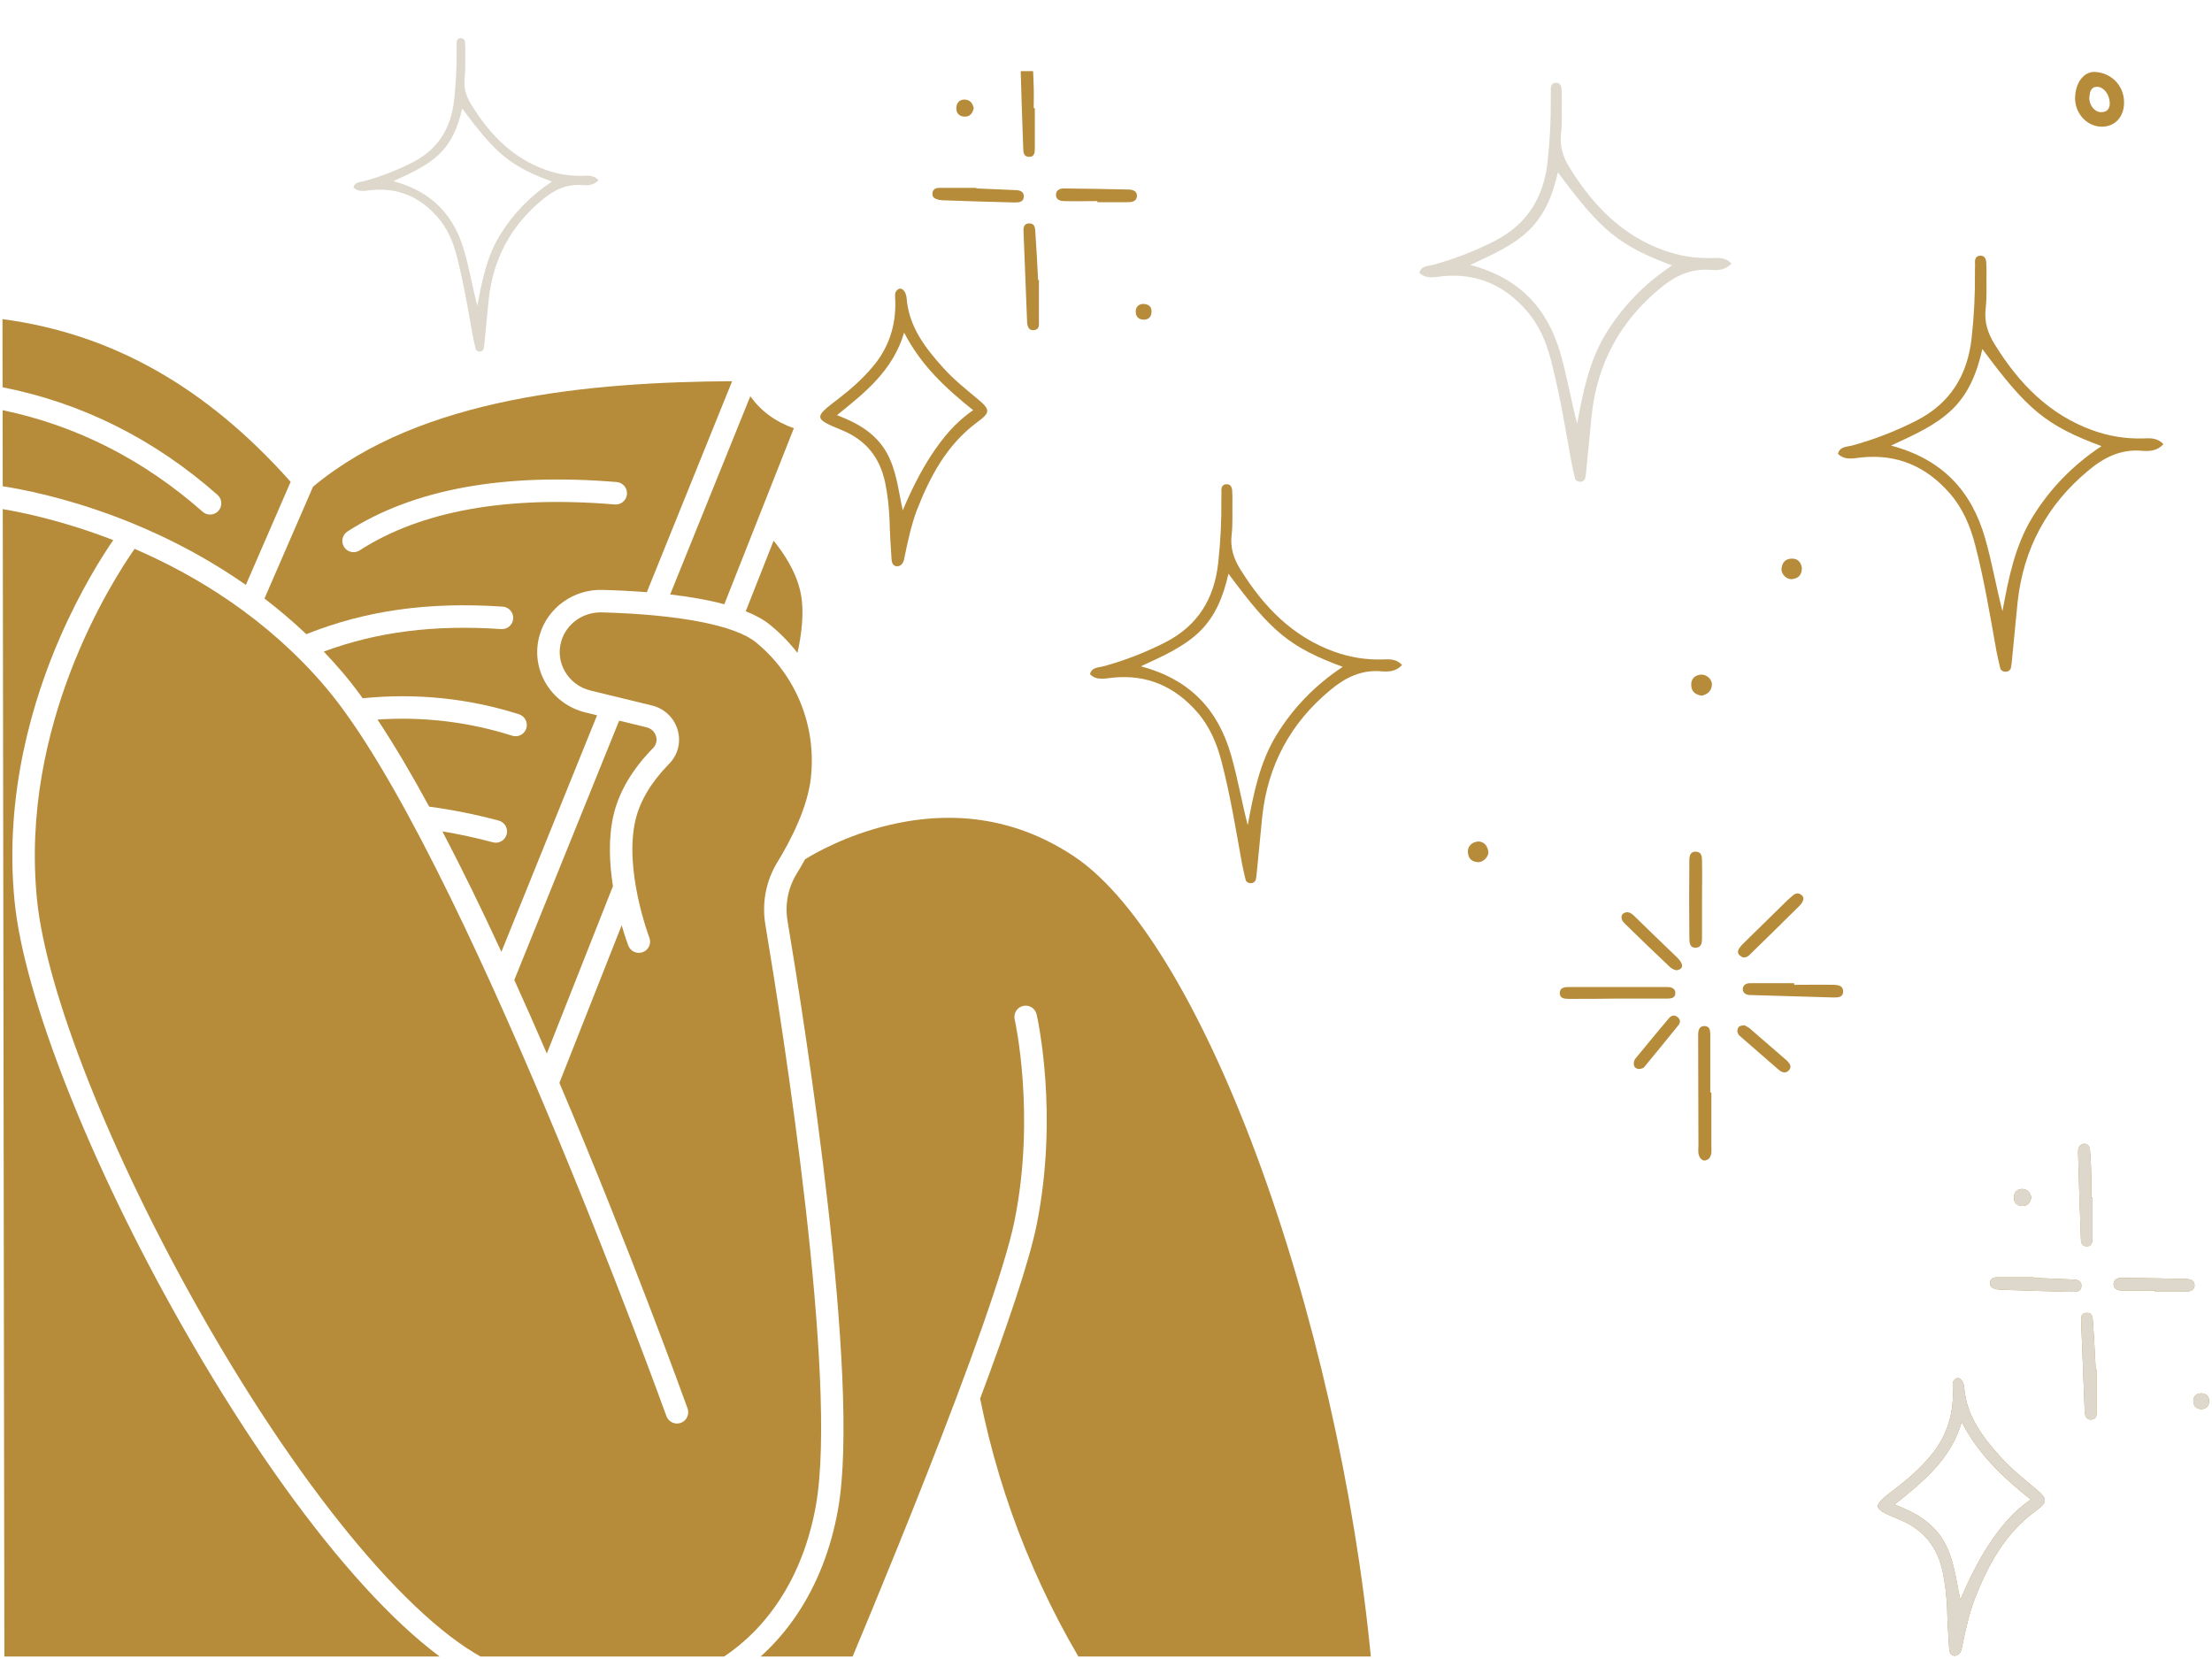
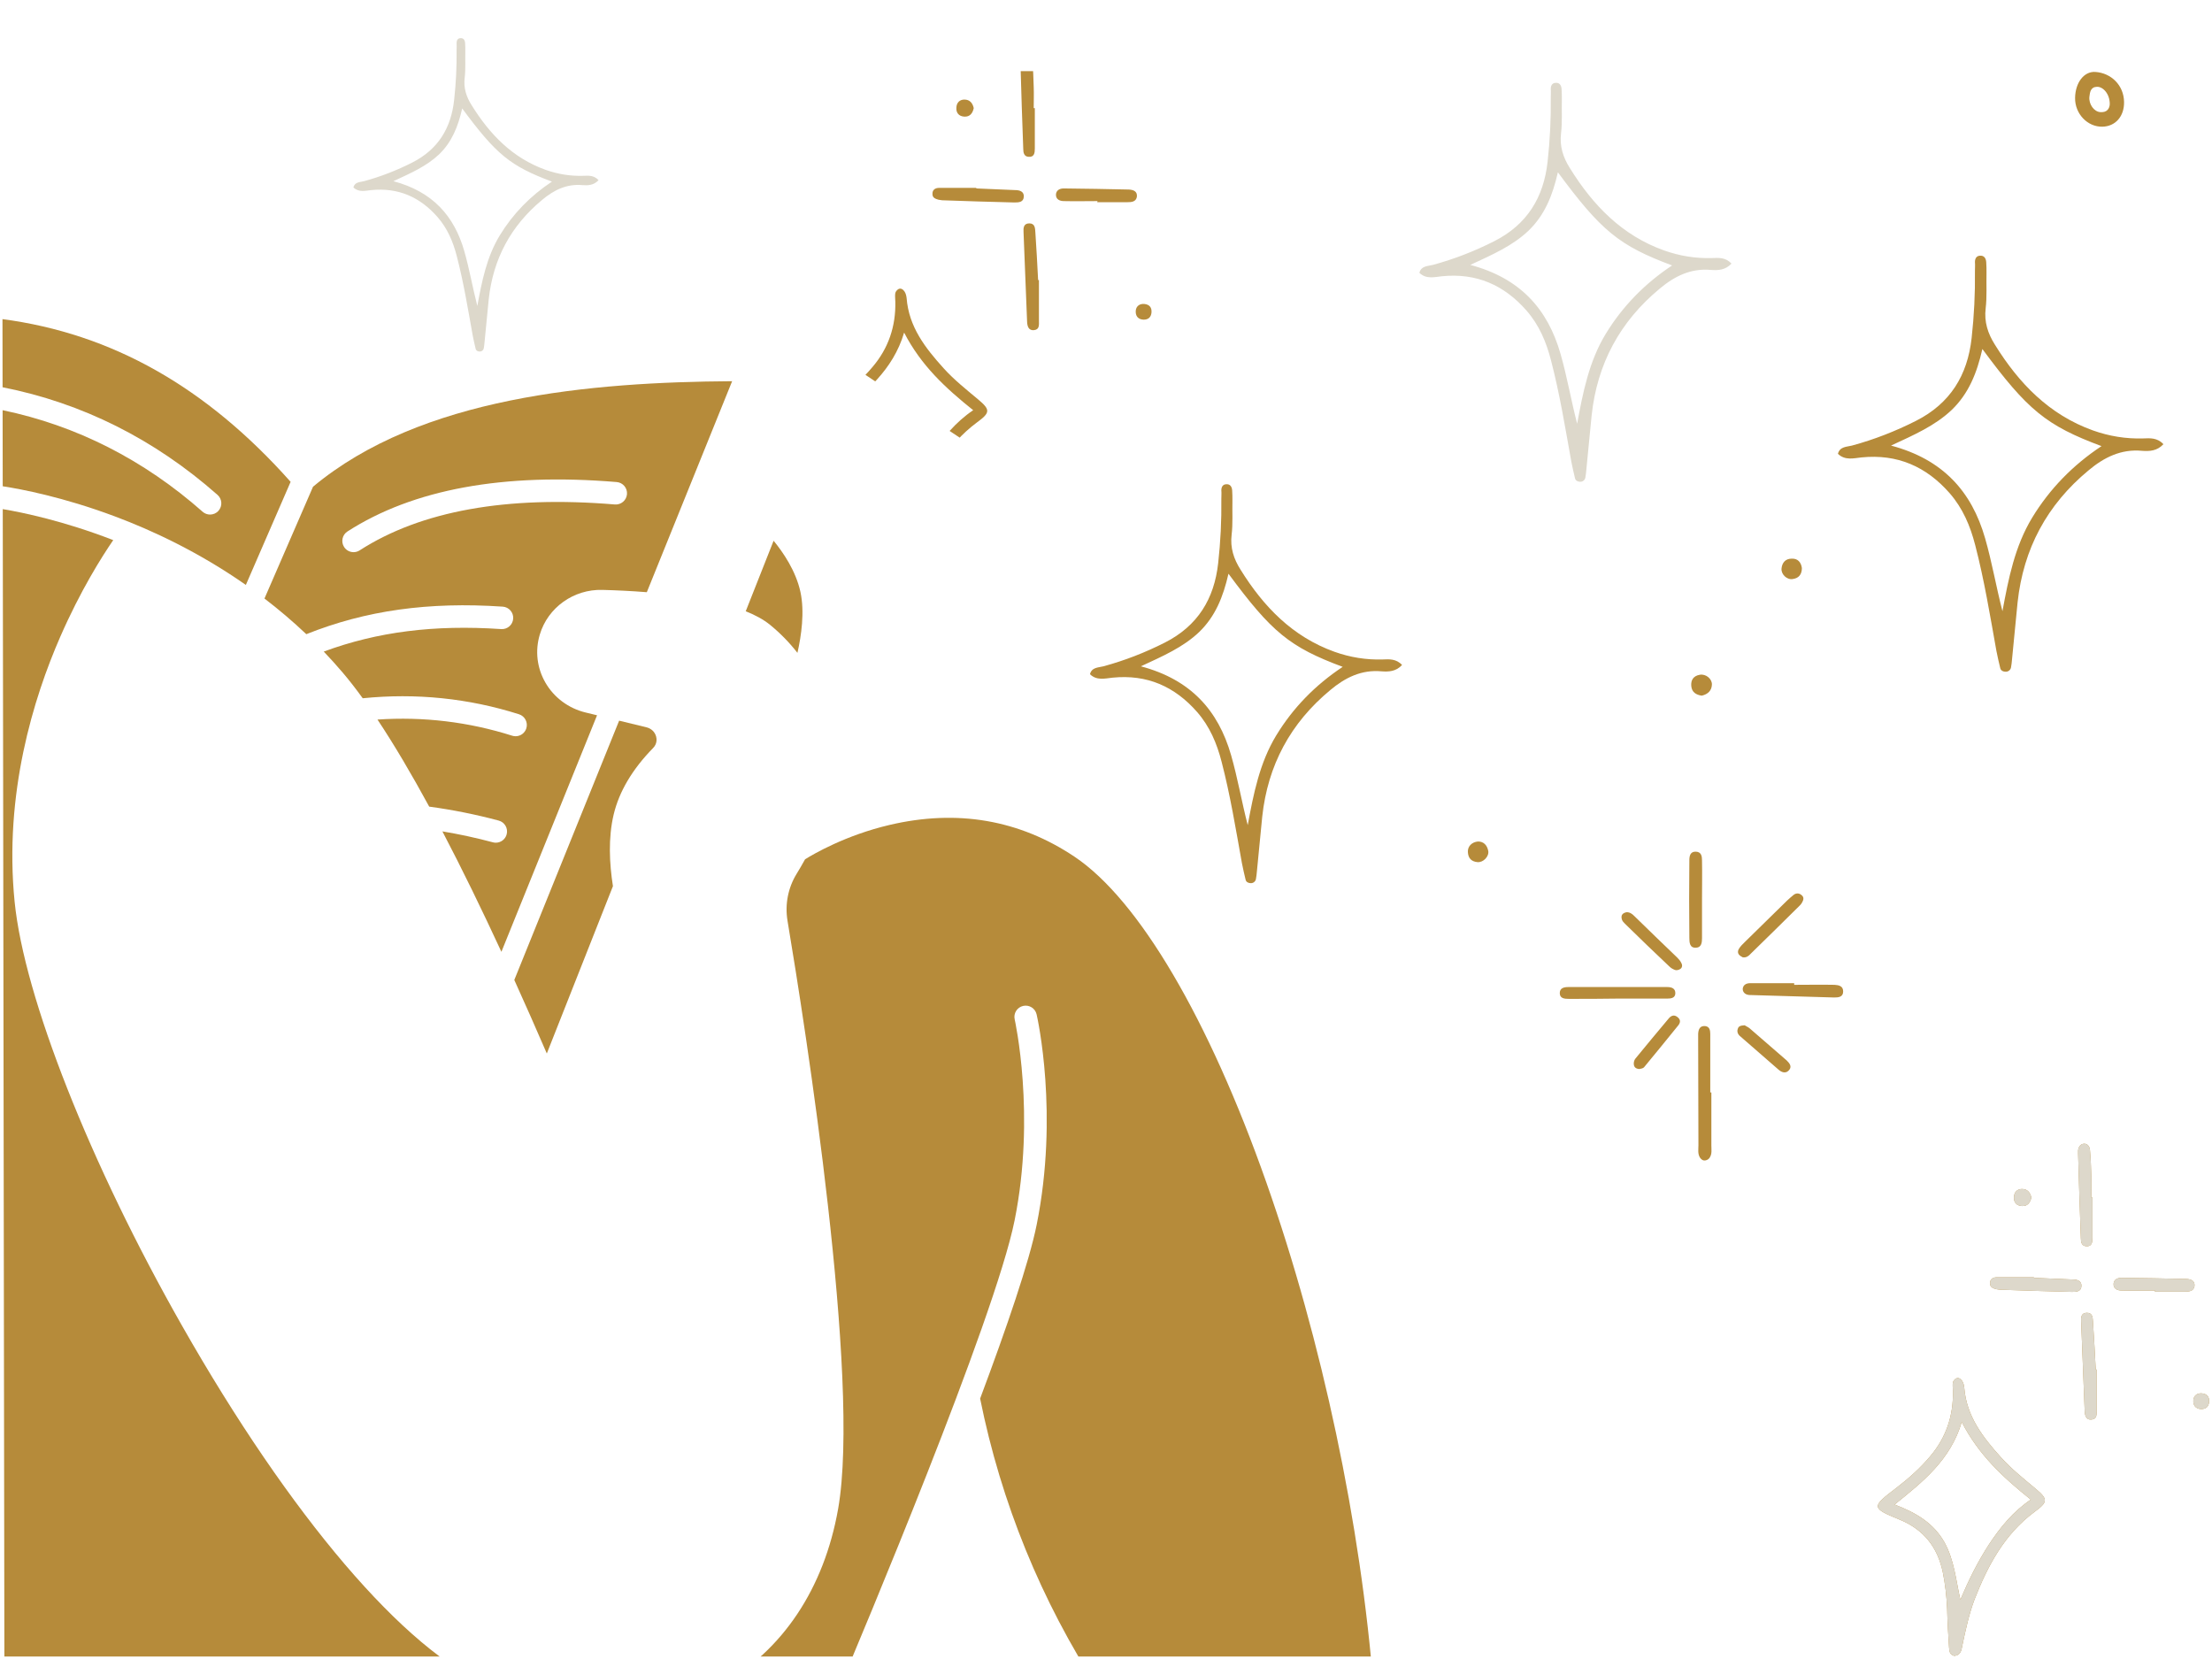
<svg xmlns="http://www.w3.org/2000/svg" width="1200" zoomAndPan="magnify" viewBox="0 0 900 675" height="900" preserveAspectRatio="xMidYMid meet" version="1.2">
  <defs>
    <clipPath id="f7e9739620">
      <path d="M 1 207 L 204 207 L 204 674 L 1 674 Z M 1 207 " />
    </clipPath>
    <clipPath id="b0ba914031">
      <path d="M 289 332 L 559 332 L 559 674 L 289 674 Z M 289 332 " />
    </clipPath>
    <clipPath id="ad3aca47a4">
      <path d="M 1 129.844 L 119 129.844 L 119 238 L 1 238 Z M 1 129.844 " />
    </clipPath>
    <clipPath id="0a97a5f6e4">
      <path d="M 14 223 L 335 223 L 335 674 L 14 674 Z M 14 223 " />
    </clipPath>
    <clipPath id="f53af6d5ca">
      <path d="M 597 29 L 899 29 L 899 673.73 L 597 673.73 Z M 597 29 " />
    </clipPath>
    <clipPath id="4506da8317">
      <path d="M 571.852 28.938 L 720.133 28.938 L 720.133 201.93 L 571.852 201.93 Z M 571.852 28.938 " />
    </clipPath>
    <clipPath id="a594c8c0d0">
      <path d="M 437.82 192.258 L 586.102 192.258 L 586.102 365.25 L 437.82 365.25 Z M 437.82 192.258 " />
    </clipPath>
    <clipPath id="800f92a7ec">
-       <path d="M 166.648 28.938 L 469 28.938 L 469 230.387 L 166.648 230.387 Z M 166.648 28.938 " />
+       <path d="M 166.648 28.938 L 469 28.938 L 469 230.387 Z M 166.648 28.938 " />
    </clipPath>
    <clipPath id="a7e89f49ad">
      <path d="M 139.324 11.773 L 255.402 11.773 L 255.402 148.074 L 139.324 148.074 Z M 139.324 11.773 " />
    </clipPath>
    <clipPath id="78d15b1399">
      <path d="M 712.27 458.852 L 899 458.852 L 899 673.73 L 712.27 673.73 Z M 712.27 458.852 " />
    </clipPath>
  </defs>
  <g id="cce4b87a42">
    <path style=" stroke:none;fill-rule:nonzero;fill:#b68b3a;fill-opacity:1;" d="M 313.27 254.195 C 310.66 252.07 307.301 250.258 303.418 248.703 L 314.754 220.012 C 318.637 224.727 323.812 232.285 325.672 240.828 C 327.441 248.969 326.035 258.676 324.457 265.629 C 321.207 261.457 317.469 257.613 313.27 254.195 Z M 313.27 254.195 " />
-     <path style=" stroke:none;fill-rule:nonzero;fill:#b68b3a;fill-opacity:1;" d="M 272.672 241.871 L 305.277 161.227 C 309.625 167.277 315.547 171.633 322.996 174.242 L 294.703 245.852 C 287.988 244.051 280.418 242.773 272.672 241.871 Z M 272.672 241.871 " />
    <path style=" stroke:none;fill-rule:nonzero;fill:#b68b3a;fill-opacity:1;" d="M 245.074 240.012 C 233.406 239.691 222.926 247.168 219.629 258.18 C 217.652 264.781 218.457 271.715 221.895 277.711 C 225.367 283.77 231.301 288.199 238.176 289.875 L 242.922 291.031 L 204.008 387.266 C 196.121 370.23 188.043 353.621 180 338.266 C 186.898 339.418 193.781 340.902 200.547 342.715 C 200.941 342.82 201.34 342.871 201.73 342.871 C 203.754 342.871 205.602 341.52 206.148 339.477 C 206.801 337.035 205.352 334.523 202.91 333.871 C 193.617 331.383 184.113 329.48 174.629 328.191 C 167.496 315.062 160.43 303.062 153.586 292.77 C 172.266 291.508 190.668 293.711 208.395 299.34 C 208.855 299.484 209.324 299.555 209.781 299.555 C 211.723 299.555 213.523 298.312 214.141 296.363 C 214.906 293.953 213.574 291.379 211.164 290.613 C 190.633 284.094 169.254 281.914 147.582 284.102 C 144.812 280.281 142.09 276.777 139.422 273.641 C 136.906 270.68 134.332 267.844 131.723 265.109 C 153.539 257.043 176.68 254.121 203.93 255.957 C 206.453 256.129 208.633 254.219 208.801 251.695 C 208.973 249.176 207.066 246.996 204.543 246.824 C 174.324 244.785 148.84 248.359 124.629 258.031 C 119.059 252.742 113.348 247.922 107.605 243.527 L 127.359 198.039 C 171.223 161.418 240.465 155.488 297.883 155.098 L 263.172 240.949 C 256.957 240.453 250.805 240.164 245.074 240.012 Z M 250.922 196.133 C 204.914 192.289 168.059 199.051 141.375 216.238 C 139.25 217.605 138.641 220.438 140.008 222.562 C 140.883 223.922 142.355 224.66 143.859 224.66 C 144.707 224.66 145.566 224.426 146.332 223.93 C 171.277 207.863 206.211 201.574 250.156 205.254 C 252.676 205.457 254.887 203.594 255.102 201.074 C 255.312 198.555 253.441 196.344 250.922 196.133 Z M 250.922 196.133 " />
    <path style=" stroke:none;fill-rule:nonzero;fill:#b68b3a;fill-opacity:1;" d="M 222.484 428.641 C 218.188 418.688 213.758 408.66 209.254 398.719 L 251.91 293.219 L 263.047 295.926 C 264.961 296.391 266.414 297.762 266.938 299.594 C 267.172 300.414 267.523 302.516 265.719 304.359 C 257.336 312.918 251.945 321.988 249.703 331.324 C 247.414 340.836 247.941 351.367 249.387 360.555 Z M 222.484 428.641 " />
    <g clip-rule="nonzero" clip-path="url(#f7e9739620)">
      <path style=" stroke:none;fill-rule:nonzero;fill:#b68b3a;fill-opacity:1;" d="M 24.559 258.996 C 13.637 283.969 1.543 322.961 5.953 366.934 C 9.848 405.719 36.531 473.324 73.934 539.168 C 118.125 616.965 164.902 671.816 199.059 685.898 C 200.465 686.477 201.863 687.027 203.262 687.559 L 1.801 687.559 L 1.121 207.145 C 9.168 208.492 25.906 211.941 46.07 219.754 C 41.363 226.613 32.746 240.273 24.559 258.996 Z M 24.559 258.996 " />
    </g>
    <g clip-rule="nonzero" clip-path="url(#b0ba914031)">
      <path style=" stroke:none;fill-rule:nonzero;fill:#b68b3a;fill-opacity:1;" d="M 341.008 613.93 C 350.281 561.32 327.594 417.469 320.418 374.637 C 319.316 368.035 320.617 361.273 324.086 355.598 C 325.211 353.762 326.383 351.758 327.562 349.621 C 330.984 347.484 344.055 339.84 361.926 335.645 C 389.441 329.18 414.781 333.543 437.238 348.602 C 463.336 366.102 491.77 414.402 515.246 481.117 C 537.898 545.5 553.742 620.438 558.938 687.559 L 447.117 687.559 C 423.574 651.23 407.312 611.379 398.785 569.039 C 409.625 540.121 418.758 513.418 421.793 498.305 C 430.836 453.316 422.145 414.355 421.77 412.719 C 421.207 410.258 418.75 408.719 416.289 409.281 C 413.824 409.844 412.285 412.297 412.848 414.758 C 412.934 415.141 421.457 453.516 412.82 496.504 C 404.73 536.777 349.965 666.887 341.207 687.559 L 289.312 687.559 C 290.629 686.918 291.938 686.254 293.227 685.547 C 318.332 671.742 335.301 646.309 341.008 613.93 Z M 341.008 613.93 " />
    </g>
    <g clip-rule="nonzero" clip-path="url(#ad3aca47a4)">
      <path style=" stroke:none;fill-rule:nonzero;fill:#b68b3a;fill-opacity:1;" d="M 1.047 157.566 L 1.008 129.844 C 45.52 135.738 83.941 157.453 118.246 196.047 L 100.031 237.992 C 80.887 224.602 61.848 215.758 46.664 210.078 C 25.629 202.215 8.656 199.004 1.105 197.848 L 1.062 166.891 C 31.082 173.141 58.441 187.023 82.449 208.219 C 83.316 208.984 84.398 209.363 85.473 209.363 C 86.742 209.363 88 208.84 88.906 207.816 C 90.578 205.922 90.398 203.027 88.504 201.355 C 62.789 178.652 33.379 163.949 1.047 157.566 Z M 1.047 157.566 " />
    </g>
    <g clip-rule="nonzero" clip-path="url(#0a97a5f6e4)">
-       <path style=" stroke:none;fill-rule:nonzero;fill:#b68b3a;fill-opacity:1;" d="M 81.891 534.648 C 45.066 469.828 18.836 403.637 15.059 366.02 C 7.965 295.305 45.367 236.754 54.766 223.312 C 79.828 234.137 108.695 251.613 132.449 279.566 C 187.176 343.98 270.309 573.848 271.141 576.164 C 271.812 578.027 273.57 579.191 275.445 579.191 C 275.961 579.191 276.484 579.102 276.996 578.918 C 279.375 578.062 280.609 575.441 279.754 573.062 C 278.008 568.215 256.078 507.578 227.605 440.586 L 252.941 376.465 C 254.324 381.266 255.504 384.375 255.652 384.762 C 256.559 387.121 259.203 388.297 261.566 387.391 C 263.926 386.484 265.102 383.836 264.195 381.477 C 264.09 381.203 253.719 353.762 258.602 333.465 C 260.453 325.762 265.051 318.121 272.258 310.762 C 275.844 307.102 277.145 301.988 275.738 297.078 C 274.301 292.043 270.363 288.285 265.211 287.031 L 240.34 280.98 C 235.828 279.883 232.098 277.105 229.836 273.16 C 227.656 269.367 227.148 264.977 228.398 260.805 C 230.512 253.746 237.242 248.984 244.832 249.16 C 276.223 250.004 299.062 254.426 307.492 261.293 C 323.805 274.574 332.199 295.137 329.941 316.293 C 328.641 328.496 321.793 341.809 316.281 350.824 C 311.66 358.379 309.926 367.375 311.395 376.145 C 318.508 418.617 341.016 561.168 331.996 612.34 C 326.781 641.938 311.445 665.086 288.82 677.523 C 264.691 690.785 234.859 690.758 202.547 677.438 C 170.695 664.305 124.465 609.594 81.891 534.648 Z M 81.891 534.648 " />
-     </g>
+       </g>
    <g clip-rule="nonzero" clip-path="url(#f53af6d5ca)">
      <path style=" stroke:none;fill-rule:nonzero;fill:#b68b3a;fill-opacity:1;" d="M 696.305 444.469 C 696.305 451.637 696.305 458.801 696.305 466.074 C 696.305 467.754 696.641 469.434 695.633 471 C 695.297 471.562 694.625 472.008 693.953 472.121 C 692.945 472.344 692.164 471.785 691.605 470.891 C 690.707 469.32 691.043 467.645 691.043 465.965 C 691.043 451.859 690.934 437.754 690.934 423.539 C 690.934 422.531 690.934 421.633 690.934 420.625 C 691.043 418.836 691.605 417.27 693.844 417.492 C 695.633 417.715 695.859 419.285 695.859 420.738 C 695.859 428.688 695.859 436.523 695.859 444.469 C 696.082 444.469 696.195 444.469 696.305 444.469 Z M 692.5 350.102 C 692.5 348.422 692.273 346.633 690.035 346.52 C 687.688 346.406 687.352 348.312 687.352 349.992 C 687.238 360.512 687.238 371.035 687.352 381.559 C 687.352 383.461 687.461 385.812 690.148 385.59 C 692.273 385.477 692.5 383.461 692.5 381.781 C 692.5 376.52 692.5 371.258 692.5 366 C 692.5 360.625 692.609 355.363 692.5 350.102 Z M 850.898 487.234 C 850.898 484.324 851.012 481.523 850.898 478.613 C 850.789 475.031 850.676 471.449 850.34 467.867 C 850.227 466.41 849.219 465.066 847.543 465.402 C 846.422 465.629 845.637 466.746 845.527 468.09 C 845.527 468.539 845.527 469.098 845.527 469.547 C 845.863 480.965 846.199 492.496 846.645 503.914 C 846.645 505.367 846.98 506.934 848.773 507.047 C 851.125 507.27 851.348 505.48 851.348 503.688 C 851.348 498.203 851.348 492.719 851.348 487.234 C 851.125 487.234 851.012 487.234 850.898 487.234 Z M 730 400.027 C 724.066 400.027 718.023 400.027 712.09 400.027 C 710.41 400.027 709.18 400.812 709.066 402.379 C 709.066 403.945 710.41 404.844 711.977 404.844 C 723.395 405.18 734.812 405.516 746.344 405.852 C 748.137 405.852 749.926 405.625 749.926 403.387 C 749.926 401.148 748.137 400.812 746.457 400.699 C 740.973 400.59 735.484 400.699 730 400.699 C 730 400.477 730 400.254 730 400.027 Z M 852.691 557.199 C 852.355 550.707 852.02 544.324 851.57 537.832 C 851.461 536.152 851.461 534.137 849.109 534.137 C 846.758 534.137 846.645 536.039 846.758 537.719 C 847.207 549.922 847.766 562.125 848.211 574.324 C 848.324 576.117 848.883 577.797 851.012 577.57 C 853.363 577.348 853.027 575.332 853.027 573.652 C 853.027 568.168 853.027 562.684 853.027 557.199 C 852.914 557.199 852.801 557.199 852.691 557.199 Z M 658.355 406.297 C 665.074 406.297 671.68 406.297 678.395 406.297 C 679.852 406.297 681.527 406.074 681.641 404.281 C 681.754 402.156 680.184 401.598 678.281 401.598 C 664.961 401.598 651.527 401.598 638.207 401.598 C 636.414 401.598 634.625 401.934 634.625 404.059 C 634.625 406.297 636.641 406.41 638.32 406.41 C 644.922 406.41 651.641 406.41 658.355 406.297 C 658.355 406.41 658.355 406.297 658.355 406.297 Z M 827.504 519.695 C 822.465 519.695 817.43 519.695 812.391 519.695 C 810.824 519.695 809.594 520.48 809.703 522.27 C 809.703 523.727 810.934 524.176 812.168 524.512 C 812.613 524.621 813.062 524.621 813.621 524.734 C 823.473 525.07 833.211 525.406 843.062 525.629 C 844.855 525.629 846.758 525.52 846.871 523.277 C 846.98 521.152 845.191 520.594 843.398 520.594 C 838.137 520.367 832.875 520.145 827.613 519.922 C 827.504 519.809 827.504 519.695 827.504 519.695 Z M 876.758 525.52 C 880.789 525.52 884.93 525.52 888.961 525.52 C 890.641 525.52 892.543 525.406 892.879 523.277 C 893.102 521.039 891.422 520.48 889.633 520.367 C 880.789 520.145 871.945 520.031 863.102 519.922 C 861.535 519.922 860.191 520.594 859.965 522.16 C 859.742 524.398 861.535 525.07 863.215 525.07 C 867.691 525.184 872.281 525.07 876.871 525.07 C 876.758 525.293 876.758 525.406 876.758 525.52 Z M 712.312 388.051 C 719.031 381.559 725.633 374.953 732.238 368.461 C 732.574 368.125 732.91 367.789 733.133 367.34 C 733.805 366.223 734.141 365.102 733.023 364.207 C 732.016 363.312 730.785 363.312 729.777 364.094 C 728.883 364.766 727.984 365.664 727.09 366.445 C 721.492 371.93 715.785 377.527 710.188 383.016 C 709.18 384.02 708.059 385.027 707.387 386.262 C 706.605 387.938 707.723 388.836 709.066 389.508 C 710.523 389.73 711.531 388.945 712.312 388.051 Z M 659.922 374.172 C 660.148 374.844 660.707 375.402 661.156 375.848 C 667.09 381.672 673.133 387.492 679.18 393.199 C 679.852 393.871 680.633 394.32 681.527 394.656 C 682.09 394.879 682.984 394.656 683.543 394.32 C 684.551 393.762 684.551 392.641 684.102 391.855 C 683.77 391.074 683.098 390.289 682.426 389.617 C 676.602 384.02 670.781 378.426 664.961 372.715 C 664.066 371.82 663.172 371.148 661.828 371.148 C 660.148 371.484 659.363 372.379 659.922 374.172 Z M 707.051 418.613 C 706.605 419.844 707.164 420.961 708.172 421.746 C 713.32 426.223 718.582 430.812 723.73 435.293 C 725.188 436.523 726.867 436.859 728.098 435.18 C 729.105 433.723 727.984 432.492 726.977 431.484 C 721.941 427.121 716.902 422.754 711.867 418.387 C 711.195 417.828 710.297 417.492 709.852 417.156 C 708.172 417.27 707.387 417.492 707.051 418.613 Z M 668.879 434.285 C 673.582 428.574 678.281 422.867 682.871 417.156 C 683.656 416.148 683.879 415.031 682.762 414.023 C 681.418 412.789 680.184 413.016 679.066 414.246 C 674.477 419.73 669.887 425.215 665.41 430.703 C 664.961 431.262 664.738 432.047 664.738 432.715 C 664.738 434.059 665.41 434.844 666.977 434.957 C 667.535 434.844 668.43 434.73 668.879 434.285 Z M 597.234 346.633 C 597.348 349.207 598.691 350.551 601.152 350.773 C 603.504 350.996 605.969 348.422 605.52 346.184 C 605.07 343.945 603.727 342.379 601.379 342.379 C 598.801 342.602 597.125 344.395 597.234 346.633 Z M 728.992 227.301 C 726.418 227.301 725.074 228.98 724.852 231.332 C 724.629 233.68 727.09 236.031 729.441 235.586 C 731.902 235.25 733.133 233.68 733.133 231.105 C 732.801 228.754 731.457 227.188 728.992 227.301 Z M 696.527 278.57 C 696.641 276.219 694.066 274.094 691.605 274.539 C 689.027 274.988 687.91 276.668 688.133 279.129 C 688.355 281.703 690.148 282.711 692.387 283.047 C 694.852 282.488 696.418 281.031 696.527 278.57 Z M 822.691 483.762 C 820.785 483.762 819.555 484.996 819.441 486.898 C 819.219 489.137 820.449 490.59 822.691 490.703 C 824.93 490.816 826.047 489.359 826.496 487.234 C 826.047 485.219 824.93 483.762 822.691 483.762 Z M 896.012 566.938 C 894.109 566.715 892.652 567.719 892.43 569.512 C 892.207 571.637 893.215 573.207 895.566 573.316 C 897.578 573.316 898.586 572.309 898.812 570.52 C 899.035 568.281 897.914 567.16 896.012 566.938 Z M 872.059 178.383 C 865.004 178.605 858.176 177.484 851.57 175.133 C 833.773 168.754 821.457 155.992 811.719 140.32 C 808.809 135.73 807.242 131.027 807.914 125.434 C 808.473 120.73 808.137 115.805 808.25 110.992 C 808.25 109.535 808.25 108.082 808.137 106.625 C 808.023 105.059 807.242 103.828 805.449 104.051 C 804.105 104.164 803.547 105.281 803.547 106.625 C 803.66 107.855 803.547 108.977 803.547 110.207 C 803.66 119.387 803.211 128.453 802.203 137.523 C 800.523 152.746 793.473 164.164 779.59 171.215 C 771.195 175.469 762.574 178.828 753.508 181.293 C 751.383 181.852 748.582 181.629 747.801 184.648 C 750.711 187.449 754.18 186.441 757.426 186.105 C 771.98 184.648 783.734 189.801 793.25 200.656 C 798.621 206.816 801.645 213.98 803.66 221.816 C 807.352 236.031 809.703 250.473 812.277 264.801 C 812.727 267.152 813.285 269.504 813.848 271.855 C 814.07 272.859 815.078 273.309 816.086 273.309 C 817.094 273.309 817.988 272.637 818.211 271.629 C 818.438 270.512 818.547 269.277 818.66 268.047 C 819.441 260.434 820.113 252.711 820.898 245.098 C 823.25 223.27 832.875 205.359 849.781 191.367 C 856.047 186.105 862.988 182.637 871.496 183.418 C 874.52 183.641 877.652 183.531 880.23 180.73 C 877.766 178.047 874.742 178.27 872.059 178.383 Z M 794.145 166.738 C 800.973 160.133 804.332 151.852 806.57 142 C 824.93 166.852 832.539 173.121 855.043 181.516 C 843.398 189.238 833.996 198.867 826.832 210.621 C 819.777 222.262 817.203 235.359 814.742 248.68 C 812.168 238.719 810.488 228.754 807.688 219.016 C 802.203 199.875 790.449 186.887 769.406 181.293 C 778.809 176.926 787.316 173.23 794.145 166.738 Z M 798.398 669.59 C 799.742 663.207 801.086 656.941 803.324 650.895 C 808.695 637.125 815.523 624.254 827.727 615.184 C 833.211 611.156 833.438 610.035 828.176 605.668 C 823.359 601.641 818.438 597.723 814.293 593.133 C 806.793 584.848 800.078 576.227 799.18 564.473 C 799.07 563.578 798.844 562.57 798.285 561.789 C 797.727 561.004 796.832 560.332 795.824 560.891 C 795.262 561.227 794.703 561.898 794.59 562.461 C 794.367 563.578 794.59 564.809 794.59 566.043 C 794.816 576.004 791.793 584.961 785.301 592.57 C 781.27 597.387 776.57 601.527 771.645 605.332 C 761.344 613.168 761.234 613.504 772.988 618.32 C 782.727 622.348 788.324 629.512 790.449 639.59 C 791.457 644.516 792.016 649.551 792.242 654.59 C 792.352 659.852 792.688 665.113 793.023 670.371 C 793.137 671.828 793.25 673.281 795.152 673.73 C 797.727 673.508 798.062 671.492 798.398 669.59 Z M 798.176 578.578 C 805.113 592.012 814.965 601.078 826.273 610.148 C 818.996 615.074 813.848 621.453 809.258 628.395 C 804.668 635.445 800.973 642.945 797.613 650.895 C 795.824 642.945 795.152 634.773 791.121 627.5 C 786.754 619.773 779.703 615.52 770.859 612.16 C 782.391 602.871 793.586 594.027 798.176 578.578 Z M 852.578 29.273 C 847.988 28.938 844.406 33.527 844.293 39.793 C 844.184 46.289 849.332 51.66 855.379 51.551 C 860.75 51.438 864.332 47.297 864.219 41.473 C 864.109 34.645 858.961 29.719 852.578 29.273 Z M 850.117 39.348 C 850.34 37.555 850.562 35.43 853.137 35.316 C 855.824 35.207 858.512 38.453 858.398 42.48 C 858.289 44.047 857.391 45.84 854.594 45.617 C 852.02 45.504 849.781 42.371 850.117 39.348 Z M 850.117 39.348 " />
    </g>
    <g clip-rule="nonzero" clip-path="url(#4506da8317)">
      <path style=" stroke:none;fill-rule:nonzero;fill:#ddd8cb;fill-opacity:1;" d="M 528.125 360.145 C 528.125 367.016 528.125 373.883 528.125 380.859 C 528.125 382.473 528.449 384.082 527.484 385.582 C 527.16 386.121 526.516 386.551 525.871 386.656 C 524.906 386.871 524.156 386.336 523.617 385.477 C 522.758 383.973 523.082 382.363 523.082 380.754 C 523.082 367.227 522.973 353.703 522.973 340.07 C 522.973 339.105 522.973 338.246 522.973 337.281 C 523.082 335.562 523.617 334.059 525.766 334.273 C 527.484 334.488 527.695 335.992 527.695 337.387 C 527.695 345.008 527.695 352.523 527.695 360.145 C 527.91 360.145 528.02 360.145 528.125 360.145 Z M 524.477 269.656 C 524.477 268.043 524.262 266.328 522.117 266.219 C 519.859 266.113 519.539 267.938 519.539 269.547 C 519.434 279.637 519.434 289.727 519.539 299.816 C 519.539 301.645 519.648 303.898 522.223 303.684 C 524.262 303.574 524.477 301.645 524.477 300.031 C 524.477 294.988 524.477 289.941 524.477 284.898 C 524.477 279.746 524.586 274.699 524.477 269.656 Z M 676.363 401.148 C 676.363 398.359 676.473 395.676 676.363 392.883 C 676.258 389.449 676.152 386.012 675.828 382.578 C 675.723 381.184 674.754 379.895 673.145 380.215 C 672.07 380.43 671.32 381.504 671.211 382.793 C 671.211 383.223 671.211 383.758 671.211 384.188 C 671.535 395.137 671.855 406.195 672.285 417.141 C 672.285 418.539 672.609 420.039 674.324 420.148 C 676.578 420.363 676.793 418.645 676.793 416.926 C 676.793 411.668 676.793 406.406 676.793 401.148 C 676.578 401.148 676.473 401.148 676.363 401.148 Z M 560.438 317.531 C 554.746 317.531 548.949 317.531 543.262 317.531 C 541.652 317.531 540.473 318.281 540.363 319.785 C 540.363 321.285 541.652 322.145 543.156 322.145 C 554.102 322.469 565.051 322.789 576.109 323.109 C 577.824 323.109 579.543 322.895 579.543 320.75 C 579.543 318.602 577.824 318.281 576.215 318.172 C 570.957 318.066 565.695 318.172 560.438 318.172 C 560.438 317.957 560.438 317.742 560.438 317.531 Z M 678.082 468.238 C 677.762 462.012 677.438 455.891 677.008 449.668 C 676.902 448.059 676.902 446.125 674.648 446.125 C 672.395 446.125 672.285 447.949 672.395 449.559 C 672.824 461.258 673.359 472.961 673.789 484.66 C 673.895 486.379 674.434 487.988 676.473 487.773 C 678.727 487.559 678.406 485.625 678.406 484.016 C 678.406 478.758 678.406 473.496 678.406 468.238 C 678.297 468.238 678.191 468.238 678.082 468.238 Z M 491.738 323.539 C 498.18 323.539 504.512 323.539 510.953 323.539 C 512.348 323.539 513.957 323.324 514.066 321.609 C 514.172 319.57 512.668 319.031 510.844 319.031 C 498.07 319.031 485.191 319.031 472.418 319.031 C 470.699 319.031 468.98 319.355 468.98 321.395 C 468.98 323.539 470.914 323.648 472.523 323.648 C 478.855 323.648 485.297 323.648 491.738 323.539 C 491.738 323.648 491.738 323.539 491.738 323.539 Z M 653.93 432.277 C 649.102 432.277 644.27 432.277 639.441 432.277 C 637.938 432.277 636.758 433.027 636.863 434.746 C 636.863 436.141 638.043 436.57 639.227 436.895 C 639.656 437 640.082 437 640.621 437.109 C 650.066 437.43 659.406 437.75 668.852 437.965 C 670.57 437.965 672.395 437.859 672.5 435.711 C 672.609 433.672 670.891 433.137 669.172 433.137 C 664.129 432.922 659.082 432.707 654.039 432.492 C 653.93 432.387 653.93 432.277 653.93 432.277 Z M 701.16 437.859 C 705.023 437.859 708.996 437.859 712.859 437.859 C 714.473 437.859 716.297 437.75 716.617 435.711 C 716.832 433.566 715.223 433.027 713.504 432.922 C 705.023 432.707 696.547 432.598 688.066 432.492 C 686.562 432.492 685.273 433.137 685.059 434.641 C 684.844 436.785 686.562 437.43 688.172 437.43 C 692.465 437.539 696.867 437.43 701.27 437.43 C 701.16 437.645 701.16 437.75 701.16 437.859 Z M 543.477 306.043 C 549.918 299.816 556.25 293.484 562.582 287.258 C 562.906 286.938 563.227 286.613 563.441 286.188 C 564.086 285.113 564.406 284.039 563.336 283.18 C 562.367 282.32 561.188 282.32 560.223 283.074 C 559.363 283.715 558.504 284.574 557.645 285.328 C 552.277 290.586 546.805 295.953 541.438 301.215 C 540.473 302.18 539.398 303.145 538.754 304.328 C 538.004 305.938 539.074 306.797 540.363 307.438 C 541.758 307.652 542.727 306.902 543.477 306.043 Z M 493.242 292.734 C 493.457 293.379 493.992 293.914 494.422 294.344 C 500.109 299.926 505.906 305.508 511.703 310.98 C 512.348 311.625 513.098 312.055 513.957 312.375 C 514.496 312.59 515.352 312.375 515.891 312.055 C 516.855 311.52 516.855 310.445 516.426 309.695 C 516.105 308.941 515.461 308.191 514.816 307.547 C 509.234 302.18 503.652 296.812 498.07 291.34 C 497.211 290.48 496.352 289.836 495.066 289.836 C 493.457 290.156 492.703 291.016 493.242 292.734 Z M 538.43 335.348 C 538 336.527 538.539 337.602 539.504 338.355 C 544.441 342.648 549.488 347.047 554.426 351.344 C 555.82 352.523 557.43 352.844 558.613 351.234 C 559.578 349.84 558.504 348.66 557.539 347.691 C 552.707 343.508 547.879 339.32 543.047 335.133 C 542.402 334.598 541.543 334.273 541.113 333.953 C 539.504 334.059 538.754 334.273 538.43 335.348 Z M 501.828 350.375 C 506.336 344.902 510.844 339.426 515.246 333.953 C 515.996 332.988 516.211 331.914 515.137 330.945 C 513.852 329.766 512.668 329.98 511.598 331.16 C 507.195 336.422 502.793 341.68 498.5 346.941 C 498.07 347.477 497.855 348.23 497.855 348.875 C 497.855 350.16 498.5 350.914 500.004 351.02 C 500.539 350.914 501.398 350.805 501.828 350.375 Z M 433.129 266.328 C 433.238 268.797 434.523 270.086 436.887 270.301 C 439.141 270.516 441.5 268.043 441.074 265.898 C 440.645 263.75 439.355 262.25 437.102 262.25 C 434.633 262.465 433.023 264.18 433.129 266.328 Z M 559.469 151.902 C 557 151.902 555.715 153.512 555.5 155.766 C 555.285 158.02 557.645 160.273 559.898 159.844 C 562.262 159.523 563.441 158.02 563.441 155.551 C 563.121 153.297 561.832 151.793 559.469 151.902 Z M 528.34 201.062 C 528.449 198.809 525.98 196.77 523.617 197.199 C 521.148 197.629 520.074 199.238 520.289 201.602 C 520.504 204.07 522.223 205.035 524.371 205.359 C 526.73 204.82 528.234 203.426 528.34 201.062 Z M 649.316 397.82 C 647.492 397.82 646.309 399 646.203 400.828 C 645.988 402.973 647.168 404.367 649.316 404.477 C 651.461 404.582 652.535 403.188 652.965 401.148 C 652.535 399.215 651.461 397.82 649.316 397.82 Z M 719.625 477.574 C 717.801 477.359 716.402 478.328 716.188 480.043 C 715.973 482.082 716.941 483.586 719.195 483.695 C 721.125 483.695 722.094 482.727 722.309 481.012 C 722.523 478.863 721.449 477.789 719.625 477.574 Z M 696.652 104.992 C 689.891 105.207 683.344 104.133 677.008 101.879 C 659.941 95.762 648.133 83.523 638.797 68.496 C 636.004 64.098 634.504 59.586 635.145 54.219 C 635.684 49.711 635.359 44.988 635.469 40.375 C 635.469 38.977 635.469 37.582 635.359 36.188 C 635.254 34.684 634.504 33.504 632.785 33.719 C 631.496 33.824 630.961 34.898 630.961 36.188 C 631.066 37.367 630.961 38.441 630.961 39.621 C 631.066 48.426 630.637 57.117 629.672 65.812 C 628.062 80.41 621.301 91.359 607.988 98.125 C 599.938 102.203 591.672 105.422 582.977 107.785 C 580.938 108.32 578.254 108.105 577.504 111.004 C 580.293 113.688 583.621 112.723 586.734 112.398 C 600.688 111.004 611.961 115.941 621.086 126.355 C 626.238 132.258 629.137 139.129 631.066 146.641 C 634.609 160.273 636.863 174.121 639.332 187.859 C 639.762 190.113 640.297 192.367 640.836 194.625 C 641.051 195.59 642.016 196.02 642.98 196.02 C 643.949 196.02 644.809 195.375 645.02 194.41 C 645.234 193.336 645.344 192.156 645.449 190.973 C 646.203 183.676 646.848 176.27 647.598 168.969 C 649.852 148.035 659.082 130.863 675.293 117.445 C 681.305 112.398 687.957 109.07 696.117 109.824 C 699.016 110.039 702.02 109.93 704.488 107.246 C 702.129 104.672 699.23 104.887 696.652 104.992 Z M 621.941 93.828 C 628.492 87.496 631.711 79.555 633.859 70.105 C 651.461 93.938 658.762 99.949 680.336 108 C 669.172 115.406 660.156 124.637 653.285 135.906 C 646.523 147.07 644.055 159.629 641.695 172.402 C 639.227 162.852 637.613 153.297 634.93 143.957 C 629.672 125.602 618.402 113.152 598.219 107.785 C 607.238 103.598 615.395 100.055 621.941 93.828 Z M 626.023 576.008 C 627.309 569.891 628.598 563.879 630.746 558.082 C 635.898 544.879 642.445 532.535 654.145 523.84 C 659.406 519.977 659.621 518.902 654.574 514.715 C 649.961 510.852 645.234 507.094 641.266 502.695 C 634.074 494.75 627.633 486.484 626.773 475.215 C 626.668 474.355 626.453 473.391 625.914 472.637 C 625.379 471.887 624.52 471.242 623.555 471.777 C 623.016 472.102 622.48 472.746 622.371 473.281 C 622.156 474.355 622.371 475.535 622.371 476.715 C 622.586 486.27 619.688 494.859 613.465 502.156 C 609.598 506.773 605.09 510.742 600.367 514.395 C 590.492 521.906 590.383 522.23 601.656 526.844 C 610.996 530.711 616.359 537.578 618.402 547.238 C 619.367 551.965 619.902 556.793 620.117 561.625 C 620.227 566.668 620.547 571.715 620.871 576.758 C 620.977 578.156 621.086 579.551 622.91 579.98 C 625.379 579.766 625.699 577.832 626.023 576.008 Z M 625.809 488.738 C 632.461 501.621 641.91 510.316 652.75 519.008 C 645.773 523.734 640.836 529.852 636.434 536.508 C 632.031 543.27 628.492 550.461 625.27 558.082 C 623.555 550.461 622.91 542.625 619.043 535.648 C 614.859 528.242 608.098 524.16 599.617 520.941 C 610.672 512.031 621.406 503.551 625.809 488.738 Z M 677.977 -37.984 C 673.574 -38.309 670.141 -33.906 670.031 -27.895 C 669.926 -21.668 674.863 -16.516 680.66 -16.625 C 685.812 -16.73 689.246 -20.703 689.141 -26.285 C 689.031 -32.832 684.094 -37.555 677.977 -37.984 Z M 675.613 -28.324 C 675.828 -30.043 676.043 -32.082 678.512 -32.188 C 681.09 -32.297 683.664 -29.184 683.559 -25.32 C 683.449 -23.816 682.59 -22.098 679.906 -22.312 C 677.438 -22.422 675.293 -25.426 675.613 -28.324 Z M 675.613 -28.324 " />
    </g>
    <g clip-rule="nonzero" clip-path="url(#a594c8c0d0)">
      <path style=" stroke:none;fill-rule:nonzero;fill:#b68b3a;fill-opacity:1;" d="M 394.098 523.465 C 394.098 530.336 394.098 537.203 394.098 544.18 C 394.098 545.793 394.418 547.402 393.453 548.906 C 393.129 549.441 392.488 549.871 391.844 549.977 C 390.875 550.191 390.125 549.656 389.59 548.797 C 388.73 547.293 389.051 545.684 389.051 544.074 C 389.051 530.551 388.945 517.023 388.945 503.391 C 388.945 502.426 388.945 501.566 388.945 500.602 C 389.051 498.883 389.59 497.379 391.734 497.594 C 393.453 497.809 393.668 499.312 393.668 500.707 C 393.668 508.328 393.668 515.844 393.668 523.465 C 393.883 523.465 393.988 523.465 394.098 523.465 Z M 390.445 432.977 C 390.445 431.367 390.23 429.648 388.086 429.539 C 385.832 429.434 385.508 431.258 385.508 432.867 C 385.402 442.957 385.402 453.047 385.508 463.137 C 385.508 464.965 385.617 467.219 388.191 467.004 C 390.23 466.895 390.445 464.965 390.445 463.352 C 390.445 458.309 390.445 453.262 390.445 448.219 C 390.445 443.066 390.555 438.02 390.445 432.977 Z M 542.336 564.469 C 542.336 561.68 542.441 558.996 542.336 556.203 C 542.227 552.77 542.121 549.332 541.797 545.898 C 541.691 544.504 540.727 543.215 539.113 543.539 C 538.043 543.754 537.289 544.824 537.184 546.113 C 537.184 546.543 537.184 547.078 537.184 547.508 C 537.504 558.457 537.828 569.516 538.258 580.461 C 538.258 581.859 538.578 583.359 540.297 583.469 C 542.551 583.684 542.766 581.965 542.766 580.25 C 542.766 574.988 542.766 569.73 542.766 564.469 C 542.551 564.469 542.441 564.469 542.336 564.469 Z M 426.406 480.852 C 420.719 480.852 414.922 480.852 409.23 480.852 C 407.621 480.852 406.441 481.602 406.332 483.105 C 406.332 484.605 407.621 485.465 409.125 485.465 C 420.074 485.789 431.023 486.109 442.078 486.434 C 443.797 486.434 445.512 486.219 445.512 484.07 C 445.512 481.922 443.797 481.602 442.188 481.492 C 436.926 481.387 431.668 481.492 426.406 481.492 C 426.406 481.277 426.406 481.066 426.406 480.852 Z M 544.055 631.559 C 543.73 625.332 543.41 619.215 542.98 612.988 C 542.871 611.379 542.871 609.445 540.617 609.445 C 538.363 609.445 538.258 611.27 538.363 612.879 C 538.793 624.582 539.328 636.281 539.758 647.98 C 539.867 649.699 540.402 651.309 542.441 651.094 C 544.695 650.879 544.375 648.945 544.375 647.336 C 544.375 642.078 544.375 636.816 544.375 631.559 C 544.266 631.559 544.16 631.559 544.055 631.559 Z M 357.707 486.859 C 364.148 486.859 370.48 486.859 376.922 486.859 C 378.316 486.859 379.926 486.645 380.035 484.93 C 380.141 482.891 378.641 482.352 376.816 482.352 C 364.039 482.352 351.16 482.352 338.387 482.352 C 336.668 482.352 334.953 482.676 334.953 484.715 C 334.953 486.859 336.883 486.969 338.492 486.969 C 344.828 486.969 351.266 486.969 357.707 486.859 C 357.707 486.969 357.707 486.859 357.707 486.859 Z M 519.902 595.598 C 515.07 595.598 510.238 595.598 505.41 595.598 C 503.906 595.598 502.727 596.348 502.832 598.066 C 502.832 599.461 504.016 599.891 505.195 600.215 C 505.625 600.32 506.055 600.32 506.59 600.43 C 516.035 600.75 525.375 601.074 534.82 601.285 C 536.539 601.285 538.363 601.18 538.473 599.031 C 538.578 596.992 536.859 596.457 535.145 596.457 C 530.098 596.242 525.055 596.027 520.008 595.812 C 519.902 595.707 519.902 595.598 519.902 595.598 Z M 567.133 601.18 C 570.996 601.18 574.969 601.18 578.832 601.18 C 580.441 601.18 582.266 601.074 582.59 599.031 C 582.805 596.887 581.191 596.348 579.477 596.242 C 570.996 596.027 562.516 595.922 554.035 595.812 C 552.531 595.812 551.246 596.457 551.031 597.961 C 550.816 600.105 552.531 600.75 554.145 600.75 C 558.438 600.859 562.836 600.75 567.238 600.75 C 567.133 600.965 567.133 601.074 567.133 601.18 Z M 409.445 469.363 C 415.887 463.137 422.219 456.805 428.555 450.578 C 428.875 450.258 429.199 449.934 429.41 449.508 C 430.055 448.434 430.379 447.359 429.305 446.5 C 428.34 445.641 427.156 445.641 426.191 446.395 C 425.332 447.039 424.473 447.895 423.617 448.648 C 418.25 453.906 412.773 459.273 407.406 464.535 C 406.441 465.5 405.367 466.465 404.723 467.648 C 403.973 469.258 405.047 470.117 406.332 470.762 C 407.73 470.973 408.695 470.223 409.445 469.363 Z M 359.211 456.055 C 359.426 456.699 359.961 457.234 360.391 457.664 C 366.082 463.246 371.875 468.828 377.672 474.301 C 378.316 474.945 379.07 475.375 379.926 475.699 C 380.465 475.914 381.324 475.699 381.859 475.375 C 382.824 474.84 382.824 473.766 382.395 473.016 C 382.074 472.262 381.43 471.512 380.785 470.867 C 375.203 465.5 369.621 460.133 364.039 454.66 C 363.184 453.801 362.324 453.156 361.035 453.156 C 359.426 453.477 358.676 454.336 359.211 456.055 Z M 404.402 498.668 C 403.973 499.848 404.508 500.922 405.477 501.676 C 410.414 505.969 415.457 510.367 420.395 514.664 C 421.789 515.844 423.402 516.164 424.582 514.555 C 425.547 513.16 424.473 511.98 423.508 511.012 C 418.68 506.828 413.848 502.641 409.016 498.453 C 408.375 497.918 407.516 497.594 407.086 497.273 C 405.477 497.379 404.723 497.594 404.402 498.668 Z M 367.797 513.695 C 372.305 508.223 376.816 502.746 381.215 497.273 C 381.969 496.309 382.184 495.234 381.109 494.27 C 379.82 493.086 378.641 493.301 377.566 494.48 C 373.164 499.742 368.766 505 364.469 510.262 C 364.039 510.797 363.828 511.551 363.828 512.195 C 363.828 513.48 364.469 514.234 365.973 514.34 C 366.512 514.234 367.367 514.125 367.797 513.695 Z M 299.098 429.648 C 299.207 432.117 300.496 433.406 302.855 433.621 C 305.109 433.836 307.473 431.367 307.043 429.219 C 306.613 427.07 305.324 425.57 303.07 425.57 C 300.602 425.785 298.992 427.5 299.098 429.648 Z M 425.441 315.223 C 422.973 315.223 421.684 316.832 421.469 319.086 C 421.254 321.34 423.617 323.594 425.871 323.164 C 428.23 322.844 429.41 321.34 429.41 318.871 C 429.09 316.617 427.801 315.113 425.441 315.223 Z M 394.312 364.383 C 394.418 362.129 391.949 360.09 389.59 360.52 C 387.121 360.949 386.047 362.559 386.262 364.922 C 386.477 367.391 388.191 368.355 390.34 368.68 C 392.703 368.141 394.203 366.746 394.312 364.383 Z M 515.285 561.141 C 513.461 561.141 512.281 562.32 512.172 564.148 C 511.957 566.293 513.137 567.688 515.285 567.797 C 517.434 567.902 518.504 566.508 518.934 564.469 C 518.504 562.535 517.434 561.141 515.285 561.141 Z M 585.594 640.895 C 583.77 640.68 582.375 641.648 582.16 643.363 C 581.945 645.406 582.91 646.906 585.164 647.016 C 587.098 647.016 588.062 646.047 588.277 644.332 C 588.492 642.184 587.418 641.109 585.594 640.895 Z M 562.621 268.312 C 555.859 268.527 549.312 267.453 542.98 265.199 C 525.91 259.082 514.105 246.844 504.766 231.816 C 501.977 227.418 500.473 222.91 501.117 217.543 C 501.652 213.031 501.332 208.309 501.438 203.695 C 501.438 202.297 501.438 200.902 501.332 199.508 C 501.223 198.004 500.473 196.824 498.754 197.039 C 497.465 197.145 496.93 198.219 496.93 199.508 C 497.039 200.688 496.93 201.762 496.93 202.941 C 497.039 211.746 496.609 220.438 495.641 229.133 C 494.031 243.734 487.27 254.68 473.957 261.445 C 465.906 265.523 457.645 268.742 448.949 271.105 C 446.91 271.641 444.227 271.426 443.473 274.324 C 446.266 277.008 449.594 276.043 452.707 275.719 C 466.66 274.324 477.93 279.262 487.055 289.676 C 492.207 295.578 495.105 302.449 497.039 309.961 C 500.578 323.594 502.832 337.441 505.301 351.18 C 505.73 353.434 506.27 355.691 506.805 357.945 C 507.02 358.91 507.984 359.34 508.953 359.34 C 509.918 359.34 510.777 358.695 510.992 357.73 C 511.207 356.656 511.312 355.477 511.422 354.293 C 512.172 346.996 512.816 339.59 513.566 332.289 C 515.82 311.359 525.055 294.184 541.262 280.766 C 547.273 275.719 553.93 272.395 562.086 273.145 C 564.984 273.359 567.988 273.25 570.457 270.566 C 568.098 267.992 565.199 268.207 562.621 268.312 Z M 487.914 257.148 C 494.461 250.816 497.68 242.875 499.828 233.426 C 517.434 257.258 524.73 263.27 546.309 271.32 C 535.145 278.727 526.125 287.957 519.258 299.227 C 512.496 310.391 510.027 322.949 507.664 335.723 C 505.195 326.172 503.586 316.617 500.902 307.277 C 495.641 288.922 484.371 276.473 464.191 271.105 C 473.207 266.918 481.367 263.375 487.914 257.148 Z M 491.992 739.328 C 493.281 733.211 494.566 727.199 496.715 721.402 C 501.867 708.199 508.414 695.855 520.117 687.16 C 525.375 683.297 525.59 682.223 520.547 678.035 C 515.93 674.172 511.207 670.414 507.234 666.016 C 500.043 658.07 493.602 649.805 492.742 638.535 C 492.637 637.676 492.422 636.711 491.883 635.957 C 491.348 635.207 490.488 634.562 489.523 635.098 C 488.988 635.422 488.449 636.066 488.344 636.602 C 488.129 637.676 488.344 638.855 488.344 640.039 C 488.559 649.59 485.66 658.18 479.434 665.477 C 475.57 670.094 471.059 674.066 466.336 677.715 C 456.461 685.227 456.355 685.551 467.625 690.164 C 476.965 694.031 482.332 700.898 484.371 710.562 C 485.336 715.285 485.875 720.113 486.09 724.945 C 486.195 729.988 486.52 735.035 486.84 740.078 C 486.945 741.477 487.055 742.871 488.879 743.301 C 491.348 743.086 491.672 741.152 491.992 739.328 Z M 491.777 652.059 C 498.434 664.941 507.879 673.637 518.719 682.328 C 511.742 687.055 506.805 693.172 502.402 699.828 C 498.004 706.59 494.461 713.781 491.242 721.402 C 489.523 713.781 488.879 705.945 485.016 698.969 C 480.828 691.562 474.066 687.48 465.586 684.262 C 476.641 675.352 487.375 666.871 491.777 652.059 Z M 543.945 125.336 C 539.543 125.012 536.109 129.414 536.004 135.426 C 535.895 141.652 540.832 146.805 546.629 146.695 C 551.781 146.59 555.215 142.617 555.109 137.035 C 555 130.488 550.062 125.766 543.945 125.336 Z M 541.582 134.996 C 541.797 133.277 542.012 131.238 544.48 131.133 C 547.059 131.023 549.633 134.137 549.527 138 C 549.418 139.504 548.562 141.223 545.879 141.008 C 543.41 140.898 541.262 137.895 541.582 134.996 Z M 541.582 134.996 " />
    </g>
    <g clip-rule="nonzero" clip-path="url(#800f92a7ec)">
      <path style=" stroke:none;fill-rule:nonzero;fill:#b68b3a;fill-opacity:1;" d="M 265.996 1.223 C 265.996 8.387 265.996 15.551 265.996 22.828 C 265.996 24.504 266.332 26.184 265.324 27.75 C 264.988 28.312 264.316 28.758 263.645 28.871 C 262.637 29.094 261.855 28.535 261.293 27.641 C 260.398 26.074 260.734 24.395 260.734 22.715 C 260.734 8.609 260.621 -5.496 260.621 -19.711 C 260.621 -20.719 260.621 -21.617 260.621 -22.621 C 260.734 -24.414 261.293 -25.98 263.531 -25.758 C 265.324 -25.535 265.547 -23.965 265.547 -22.512 C 265.547 -14.562 265.547 -6.727 265.547 1.223 C 265.773 1.223 265.883 1.223 265.996 1.223 Z M 262.191 -93.148 C 262.191 -94.828 261.965 -96.617 259.727 -96.73 C 257.375 -96.84 257.039 -94.938 257.039 -93.258 C 256.93 -82.738 256.93 -72.215 257.039 -61.691 C 257.039 -59.789 257.152 -57.438 259.84 -57.66 C 261.965 -57.773 262.191 -59.789 262.191 -61.469 C 262.191 -66.73 262.191 -71.988 262.191 -77.25 C 262.191 -82.625 262.301 -87.887 262.191 -93.148 Z M 420.59 43.984 C 420.59 41.074 420.703 38.273 420.59 35.363 C 420.477 31.781 420.367 28.199 420.031 24.617 C 419.918 23.16 418.91 21.82 417.23 22.156 C 416.113 22.379 415.328 23.496 415.215 24.84 C 415.215 25.289 415.215 25.848 415.215 26.297 C 415.551 37.715 415.887 49.246 416.336 60.664 C 416.336 62.117 416.672 63.688 418.461 63.797 C 420.812 64.02 421.039 62.23 421.039 60.438 C 421.039 54.953 421.039 49.469 421.039 43.984 C 420.812 43.984 420.703 43.984 420.59 43.984 Z M 299.691 -43.219 C 293.758 -43.219 287.711 -43.219 281.781 -43.219 C 280.102 -43.219 278.867 -42.438 278.758 -40.871 C 278.758 -39.301 280.102 -38.406 281.668 -38.406 C 293.086 -38.07 304.504 -37.734 316.035 -37.398 C 317.824 -37.398 319.617 -37.625 319.617 -39.863 C 319.617 -42.102 317.824 -42.438 316.145 -42.547 C 310.66 -42.66 305.176 -42.547 299.691 -42.547 C 299.691 -42.773 299.691 -42.996 299.691 -43.219 Z M 422.379 113.949 C 422.043 107.457 421.707 101.074 421.262 94.582 C 421.148 92.902 421.148 90.887 418.797 90.887 C 416.449 90.887 416.336 92.789 416.449 94.469 C 416.895 106.672 417.457 118.875 417.902 131.074 C 418.016 132.867 418.574 134.547 420.703 134.32 C 423.051 134.098 422.715 132.082 422.715 130.402 C 422.715 124.918 422.715 119.434 422.715 113.949 C 422.605 113.949 422.492 113.949 422.379 113.949 Z M 228.047 -36.953 C 234.762 -36.953 241.367 -36.953 248.086 -36.953 C 249.539 -36.953 251.219 -37.176 251.332 -38.965 C 251.441 -41.094 249.875 -41.652 247.973 -41.652 C 234.652 -41.652 221.219 -41.652 207.898 -41.652 C 206.105 -41.652 204.316 -41.316 204.316 -39.191 C 204.316 -36.953 206.328 -36.84 208.008 -36.84 C 214.613 -36.84 221.332 -36.84 228.047 -36.953 C 228.047 -36.84 228.047 -36.953 228.047 -36.953 Z M 397.191 76.445 C 392.156 76.445 387.117 76.445 382.082 76.445 C 380.516 76.445 379.281 77.23 379.395 79.023 C 379.395 80.477 380.625 80.926 381.855 81.262 C 382.305 81.371 382.754 81.371 383.312 81.484 C 393.164 81.82 402.902 82.156 412.754 82.379 C 414.543 82.379 416.449 82.27 416.559 80.031 C 416.672 77.902 414.879 77.344 413.09 77.344 C 407.828 77.117 402.566 76.895 397.305 76.672 C 397.191 76.559 397.191 76.445 397.191 76.445 Z M 446.449 82.27 C 450.477 82.27 454.621 82.27 458.648 82.27 C 460.328 82.27 462.234 82.156 462.57 80.031 C 462.793 77.789 461.113 77.23 459.32 77.117 C 450.477 76.895 441.637 76.781 432.793 76.672 C 431.223 76.672 429.883 77.344 429.656 78.91 C 429.434 81.148 431.223 81.82 432.902 81.82 C 437.383 81.934 441.973 81.82 446.559 81.82 C 446.449 82.043 446.449 82.156 446.449 82.27 Z M 282.004 -55.199 C 288.719 -61.691 295.324 -68.297 301.93 -74.789 C 302.266 -75.125 302.602 -75.461 302.824 -75.906 C 303.496 -77.027 303.832 -78.148 302.715 -79.043 C 301.707 -79.938 300.473 -79.938 299.465 -79.156 C 298.57 -78.484 297.676 -77.586 296.781 -76.805 C 291.184 -71.316 285.473 -65.723 279.875 -60.234 C 278.867 -59.227 277.75 -58.223 277.078 -56.988 C 276.293 -55.309 277.414 -54.414 278.758 -53.742 C 280.211 -53.52 281.219 -54.305 282.004 -55.199 Z M 229.613 -69.078 C 229.836 -68.406 230.398 -67.848 230.844 -67.398 C 236.777 -61.578 242.824 -55.758 248.867 -50.051 C 249.539 -49.379 250.324 -48.93 251.219 -48.594 C 251.777 -48.371 252.676 -48.594 253.234 -48.93 C 254.242 -49.488 254.242 -50.609 253.793 -51.391 C 253.457 -52.176 252.785 -52.961 252.113 -53.633 C 246.293 -59.227 240.473 -64.824 234.652 -70.535 C 233.754 -71.43 232.859 -72.102 231.516 -72.102 C 229.836 -71.766 229.055 -70.871 229.613 -69.078 Z M 276.742 -24.637 C 276.293 -23.406 276.855 -22.285 277.863 -21.504 C 283.012 -17.027 288.273 -12.438 293.422 -7.957 C 294.879 -6.727 296.555 -6.391 297.789 -8.07 C 298.797 -9.527 297.676 -10.758 296.668 -11.766 C 291.629 -16.129 286.594 -20.496 281.555 -24.863 C 280.883 -25.422 279.988 -25.758 279.539 -26.094 C 277.863 -25.98 277.078 -25.758 276.742 -24.637 Z M 238.57 -8.965 C 243.27 -14.676 247.973 -20.383 252.562 -26.094 C 253.348 -27.102 253.57 -28.219 252.449 -29.227 C 251.105 -30.457 249.875 -30.234 248.758 -29.004 C 244.168 -23.52 239.578 -18.031 235.098 -12.547 C 234.652 -11.988 234.426 -11.203 234.426 -10.531 C 234.426 -9.191 235.098 -8.406 236.668 -8.293 C 237.227 -8.406 238.121 -8.52 238.57 -8.965 Z M 166.926 -96.617 C 167.039 -94.043 168.379 -92.699 170.844 -92.477 C 173.195 -92.25 175.656 -94.828 175.211 -97.066 C 174.762 -99.305 173.418 -100.871 171.066 -100.871 C 168.492 -100.648 166.812 -98.855 166.926 -96.617 Z M 298.684 -215.949 C 296.109 -215.949 294.766 -214.27 294.543 -211.918 C 294.316 -209.57 296.781 -207.219 299.129 -207.664 C 301.594 -208 302.824 -209.57 302.824 -212.145 C 302.488 -214.492 301.145 -216.062 298.684 -215.949 Z M 266.219 -164.68 C 266.332 -167.031 263.758 -169.156 261.293 -168.711 C 258.719 -168.262 257.602 -166.582 257.824 -164.121 C 258.047 -161.543 259.84 -160.539 262.078 -160.203 C 264.539 -160.762 266.109 -162.215 266.219 -164.68 Z M 392.379 40.512 C 390.477 40.512 389.246 41.746 389.133 43.648 C 388.91 45.887 390.141 47.344 392.379 47.453 C 394.617 47.566 395.738 46.109 396.188 43.984 C 395.738 41.969 394.617 40.512 392.379 40.512 Z M 465.703 123.688 C 463.801 123.465 462.344 124.473 462.121 126.262 C 461.898 128.391 462.902 129.957 465.254 130.066 C 467.27 130.066 468.277 129.062 468.5 127.27 C 468.727 125.031 467.605 123.91 465.703 123.688 Z M 441.746 -264.867 C 434.695 -264.645 427.867 -265.766 421.262 -268.113 C 403.461 -274.496 391.148 -287.258 381.41 -302.93 C 378.5 -307.52 376.93 -312.223 377.602 -317.816 C 378.164 -322.52 377.828 -327.445 377.938 -332.258 C 377.938 -333.715 377.938 -335.168 377.828 -336.625 C 377.715 -338.191 376.93 -339.422 375.141 -339.199 C 373.797 -339.086 373.238 -337.969 373.238 -336.625 C 373.348 -335.395 373.238 -334.273 373.238 -333.043 C 373.348 -323.863 372.902 -314.797 371.895 -305.727 C 370.215 -290.504 363.164 -279.086 349.281 -272.031 C 340.887 -267.777 332.266 -264.422 323.199 -261.957 C 321.07 -261.398 318.273 -261.621 317.488 -258.602 C 320.398 -255.801 323.871 -256.809 327.117 -257.145 C 341.668 -258.602 353.422 -253.449 362.938 -242.594 C 368.312 -236.434 371.336 -229.27 373.348 -221.434 C 377.043 -207.219 379.395 -192.777 381.969 -178.449 C 382.418 -176.098 382.977 -173.746 383.535 -171.395 C 383.762 -170.387 384.77 -169.941 385.773 -169.941 C 386.781 -169.941 387.68 -170.613 387.902 -171.621 C 388.125 -172.738 388.238 -173.969 388.352 -175.203 C 389.133 -182.812 389.805 -190.539 390.59 -198.148 C 392.941 -219.98 402.566 -237.891 419.469 -251.883 C 425.738 -257.145 432.68 -260.613 441.188 -259.832 C 444.211 -259.605 447.344 -259.719 449.918 -262.52 C 447.457 -265.203 444.434 -264.98 441.746 -264.867 Z M 363.836 -276.512 C 370.664 -283.117 374.02 -291.398 376.262 -301.25 C 394.617 -276.398 402.23 -270.129 424.73 -261.734 C 413.09 -254.012 403.688 -244.383 396.523 -232.629 C 389.469 -220.988 386.895 -207.891 384.434 -194.566 C 381.855 -204.531 380.18 -214.492 377.379 -224.234 C 371.895 -243.375 360.141 -256.359 339.094 -261.957 C 348.496 -266.324 357.004 -270.02 363.836 -276.512 Z M 368.09 226.34 C 369.43 219.957 370.773 213.691 373.012 207.645 C 378.387 193.875 385.215 181.004 397.418 171.934 C 402.902 167.906 403.125 166.785 397.863 162.418 C 393.051 158.391 388.125 154.473 383.984 149.883 C 376.484 141.598 369.766 132.98 368.871 121.223 C 368.758 120.328 368.535 119.32 367.977 118.539 C 367.418 117.754 366.52 117.082 365.512 117.641 C 364.953 117.977 364.395 118.648 364.281 119.211 C 364.059 120.328 364.281 121.559 364.281 122.793 C 364.504 132.754 361.484 141.711 354.992 149.324 C 350.961 154.137 346.258 158.277 341.332 162.082 C 331.035 169.922 330.922 170.254 342.676 175.07 C 352.414 179.098 358.012 186.266 360.141 196.34 C 361.148 201.266 361.707 206.301 361.93 211.34 C 362.043 216.602 362.379 221.863 362.715 227.125 C 362.828 228.578 362.938 230.035 364.84 230.48 C 367.418 230.258 367.754 228.242 368.09 226.34 Z M 367.863 135.328 C 374.805 148.762 384.656 157.832 395.961 166.898 C 388.688 171.824 383.535 178.203 378.945 185.145 C 374.355 192.195 370.664 199.695 367.305 207.645 C 365.512 199.695 364.84 191.523 360.812 184.25 C 356.445 176.523 349.395 172.27 340.551 168.914 C 352.082 159.621 363.273 150.777 367.863 135.328 Z M 422.27 -413.977 C 417.68 -414.312 414.098 -409.723 413.984 -403.453 C 413.871 -396.961 419.023 -391.59 425.066 -391.699 C 430.441 -391.812 434.023 -395.953 433.91 -401.777 C 433.801 -408.605 428.648 -413.531 422.27 -413.977 Z M 419.805 -403.902 C 420.031 -405.695 420.254 -407.82 422.828 -407.934 C 425.516 -408.043 428.203 -404.797 428.09 -400.77 C 427.977 -399.199 427.082 -397.41 424.285 -397.633 C 421.711 -397.746 419.469 -400.879 419.805 -403.902 Z M 419.805 -403.902 " />
    </g>
    <g clip-rule="nonzero" clip-path="url(#a7e89f49ad)">
      <path style=" stroke:none;fill-rule:nonzero;fill:#ddd8cb;fill-opacity:1;" d="M 104.996 271.965 C 104.996 277.363 104.996 282.758 104.996 288.238 C 104.996 289.504 105.25 290.77 104.492 291.949 C 104.238 292.371 103.73 292.707 103.227 292.793 C 102.469 292.961 101.875 292.539 101.457 291.867 C 100.781 290.684 101.035 289.422 101.035 288.156 C 101.035 277.531 100.949 266.906 100.949 256.195 C 100.949 255.438 100.949 254.762 100.949 254.004 C 101.035 252.656 101.457 251.477 103.141 251.645 C 104.492 251.812 104.66 252.992 104.66 254.09 C 104.66 260.074 104.66 265.977 104.66 271.965 C 104.828 271.965 104.914 271.965 104.996 271.965 Z M 102.129 200.883 C 102.129 199.617 101.961 198.27 100.273 198.184 C 98.504 198.098 98.25 199.531 98.25 200.797 C 98.168 208.723 98.168 216.648 98.25 224.578 C 98.25 226.008 98.336 227.781 100.359 227.613 C 101.961 227.527 102.129 226.008 102.129 224.746 C 102.129 220.781 102.129 216.82 102.129 212.855 C 102.129 208.809 102.215 204.844 102.129 200.883 Z M 221.445 304.176 C 221.445 301.984 221.531 299.875 221.445 297.684 C 221.363 294.984 221.277 292.285 221.023 289.59 C 220.941 288.492 220.18 287.48 218.918 287.734 C 218.074 287.902 217.484 288.746 217.398 289.758 C 217.398 290.094 217.398 290.516 217.398 290.852 C 217.652 299.453 217.902 308.141 218.242 316.742 C 218.242 317.836 218.496 319.016 219.844 319.102 C 221.613 319.27 221.781 317.922 221.781 316.57 C 221.781 312.441 221.781 308.309 221.781 304.176 C 221.613 304.176 221.531 304.176 221.445 304.176 Z M 130.379 238.488 C 125.91 238.488 121.355 238.488 116.887 238.488 C 115.621 238.488 114.695 239.078 114.609 240.262 C 114.609 241.441 115.621 242.117 116.801 242.117 C 125.402 242.367 134.004 242.621 142.688 242.875 C 144.039 242.875 145.387 242.707 145.387 241.02 C 145.387 239.332 144.039 239.078 142.773 238.996 C 138.641 238.91 134.508 238.996 130.379 238.996 C 130.379 238.828 130.379 238.656 130.379 238.488 Z M 222.797 356.879 C 222.543 351.988 222.289 347.18 221.953 342.289 C 221.867 341.023 221.867 339.508 220.098 339.508 C 218.324 339.508 218.242 340.941 218.324 342.207 C 218.664 351.398 219.086 360.59 219.422 369.777 C 219.508 371.129 219.93 372.395 221.531 372.223 C 223.301 372.055 223.047 370.539 223.047 369.273 C 223.047 365.141 223.047 361.008 223.047 356.879 C 222.965 356.879 222.879 356.879 222.797 356.879 Z M 76.41 243.211 C 81.473 243.211 86.445 243.211 91.504 243.211 C 92.602 243.211 93.867 243.043 93.949 241.695 C 94.035 240.09 92.855 239.668 91.422 239.668 C 81.387 239.668 71.27 239.668 61.234 239.668 C 59.883 239.668 58.535 239.922 58.535 241.523 C 58.535 243.211 60.055 243.297 61.316 243.297 C 66.293 243.297 71.352 243.297 76.41 243.211 C 76.41 243.297 76.41 243.211 76.41 243.211 Z M 203.824 328.629 C 200.027 328.629 196.234 328.629 192.438 328.629 C 191.258 328.629 190.332 329.219 190.414 330.57 C 190.414 331.664 191.344 332.004 192.27 332.254 C 192.609 332.34 192.945 332.34 193.367 332.426 C 200.785 332.676 208.121 332.93 215.543 333.098 C 216.891 333.098 218.324 333.016 218.41 331.328 C 218.496 329.727 217.145 329.305 215.797 329.305 C 211.832 329.137 207.871 328.969 203.906 328.797 C 203.824 328.715 203.824 328.629 203.824 328.629 Z M 240.926 333.016 C 243.961 333.016 247.078 333.016 250.117 333.016 C 251.379 333.016 252.812 332.93 253.066 331.328 C 253.234 329.641 251.969 329.219 250.621 329.137 C 243.961 328.969 237.297 328.883 230.637 328.797 C 229.457 328.797 228.445 329.305 228.277 330.484 C 228.105 332.172 229.457 332.676 230.723 332.676 C 234.094 332.762 237.551 332.676 241.008 332.676 C 240.926 332.848 240.926 332.93 240.926 333.016 Z M 117.055 229.469 C 122.113 224.578 127.09 219.602 132.062 214.711 C 132.316 214.457 132.57 214.203 132.738 213.867 C 133.246 213.023 133.496 212.18 132.656 211.508 C 131.895 210.832 130.969 210.832 130.211 211.422 C 129.535 211.93 128.859 212.602 128.184 213.191 C 123.969 217.324 119.668 221.539 115.453 225.672 C 114.695 226.43 113.852 227.191 113.344 228.117 C 112.754 229.383 113.598 230.059 114.609 230.562 C 115.707 230.73 116.465 230.141 117.055 229.469 Z M 77.594 219.012 C 77.762 219.516 78.184 219.938 78.52 220.277 C 82.988 224.66 87.543 229.047 92.094 233.348 C 92.602 233.852 93.191 234.188 93.867 234.441 C 94.289 234.609 94.961 234.441 95.383 234.188 C 96.145 233.766 96.145 232.926 95.805 232.332 C 95.551 231.742 95.047 231.152 94.539 230.648 C 90.156 226.43 85.77 222.215 81.387 217.914 C 80.711 217.238 80.039 216.734 79.027 216.734 C 77.762 216.988 77.172 217.66 77.594 219.012 Z M 113.09 252.488 C 112.754 253.414 113.176 254.258 113.934 254.848 C 117.812 258.223 121.777 261.68 125.656 265.051 C 126.75 265.977 128.016 266.23 128.945 264.965 C 129.703 263.871 128.859 262.941 128.102 262.184 C 124.305 258.895 120.512 255.605 116.719 252.316 C 116.211 251.898 115.535 251.645 115.199 251.391 C 113.934 251.477 113.344 251.645 113.09 252.488 Z M 84.336 264.293 C 87.879 259.992 91.422 255.691 94.879 251.391 C 95.469 250.633 95.637 249.789 94.793 249.031 C 93.781 248.102 92.855 248.27 92.012 249.199 C 88.555 253.332 85.098 257.461 81.723 261.594 C 81.387 262.016 81.219 262.605 81.219 263.113 C 81.219 264.125 81.723 264.715 82.906 264.797 C 83.324 264.715 84 264.629 84.336 264.293 Z M 30.371 198.27 C 30.457 200.207 31.469 201.219 33.324 201.387 C 35.094 201.555 36.949 199.617 36.613 197.93 C 36.273 196.242 35.262 195.062 33.492 195.062 C 31.551 195.23 30.289 196.582 30.371 198.27 Z M 129.617 108.379 C 127.68 108.379 126.668 109.645 126.5 111.414 C 126.332 113.188 128.184 114.957 129.957 114.621 C 131.812 114.367 132.738 113.188 132.738 111.246 C 132.484 109.477 131.473 108.297 129.617 108.379 Z M 105.164 147 C 105.25 145.23 103.309 143.625 101.457 143.965 C 99.516 144.301 98.672 145.566 98.84 147.422 C 99.012 149.359 100.359 150.121 102.047 150.371 C 103.902 149.949 105.082 148.855 105.164 147 Z M 200.195 301.562 C 198.762 301.562 197.836 302.488 197.75 303.922 C 197.582 305.609 198.512 306.707 200.195 306.789 C 201.883 306.875 202.727 305.777 203.062 304.176 C 202.727 302.66 201.883 301.562 200.195 301.562 Z M 255.426 364.215 C 253.996 364.047 252.898 364.805 252.73 366.152 C 252.562 367.754 253.32 368.938 255.09 369.02 C 256.609 369.02 257.367 368.262 257.535 366.91 C 257.703 365.227 256.859 364.383 255.426 364.215 Z M 237.383 71.531 C 232.07 71.699 226.926 70.855 221.953 69.086 C 208.543 64.281 199.27 54.668 191.934 42.863 C 189.742 39.406 188.559 35.863 189.066 31.648 C 189.488 28.105 189.234 24.395 189.32 20.77 C 189.32 19.672 189.32 18.578 189.234 17.48 C 189.148 16.301 188.559 15.371 187.211 15.543 C 186.199 15.625 185.777 16.469 185.777 17.48 C 185.863 18.41 185.777 19.25 185.777 20.18 C 185.863 27.094 185.523 33.922 184.766 40.754 C 183.5 52.223 178.188 60.824 167.734 66.133 C 161.41 69.34 154.914 71.867 148.086 73.723 C 146.484 74.145 144.375 73.977 143.785 76.254 C 145.977 78.363 148.59 77.602 151.035 77.348 C 162 76.254 170.852 80.133 178.02 88.312 C 182.066 92.949 184.344 98.348 185.863 104.25 C 188.645 114.957 190.414 125.836 192.355 136.629 C 192.691 138.398 193.113 140.168 193.535 141.941 C 193.703 142.699 194.461 143.035 195.223 143.035 C 195.98 143.035 196.656 142.531 196.824 141.773 C 196.992 140.93 197.078 140 197.16 139.074 C 197.75 133.34 198.258 127.52 198.848 121.789 C 200.617 105.344 207.871 91.852 220.602 81.312 C 225.324 77.348 230.551 74.734 236.961 75.324 C 239.238 75.496 241.598 75.41 243.539 73.301 C 241.684 71.277 239.406 71.445 237.383 71.531 Z M 178.695 62.762 C 183.84 57.785 186.367 51.547 188.055 44.125 C 201.883 62.848 207.617 67.566 224.566 73.891 C 215.797 79.711 208.715 86.961 203.316 95.816 C 198.004 104.586 196.066 114.453 194.211 124.484 C 192.27 116.98 191.004 109.477 188.898 102.141 C 184.766 87.723 175.91 77.941 160.059 73.723 C 167.141 70.434 173.551 67.652 178.695 62.762 Z M 181.898 441.539 C 182.91 436.73 183.922 432.008 185.609 427.457 C 189.656 417.082 194.801 407.387 203.992 400.559 C 208.121 397.52 208.293 396.68 204.328 393.391 C 200.703 390.355 196.992 387.402 193.871 383.945 C 188.223 377.707 183.164 371.211 182.488 362.359 C 182.406 361.684 182.234 360.926 181.812 360.336 C 181.395 359.746 180.719 359.238 179.961 359.66 C 179.539 359.914 179.117 360.418 179.031 360.84 C 178.863 361.684 179.031 362.613 179.031 363.539 C 179.199 371.043 176.922 377.789 172.031 383.523 C 168.996 387.148 165.457 390.27 161.746 393.137 C 153.988 399.039 153.902 399.293 162.758 402.918 C 170.094 405.953 174.309 411.352 175.91 418.938 C 176.672 422.648 177.094 426.445 177.262 430.238 C 177.344 434.203 177.598 438.164 177.852 442.129 C 177.934 443.223 178.02 444.32 179.453 444.656 C 181.395 444.488 181.645 442.973 181.898 441.539 Z M 181.73 372.984 C 186.957 383.102 194.379 389.934 202.895 396.762 C 197.414 400.473 193.535 405.277 190.078 410.508 C 186.621 415.82 183.84 421.469 181.309 427.457 C 179.961 421.469 179.453 415.312 176.418 409.832 C 173.129 404.016 167.816 400.809 161.156 398.281 C 169.84 391.281 178.273 384.621 181.73 372.984 Z M 222.711 -40.785 C 219.254 -41.039 216.555 -37.582 216.473 -32.859 C 216.387 -27.969 220.266 -23.922 224.82 -24.004 C 228.867 -24.09 231.566 -27.211 231.48 -31.594 C 231.395 -36.738 227.516 -40.449 222.711 -40.785 Z M 220.855 -33.195 C 221.023 -34.547 221.191 -36.148 223.133 -36.234 C 225.156 -36.316 227.18 -33.871 227.094 -30.836 C 227.012 -29.656 226.336 -28.305 224.227 -28.477 C 222.289 -28.559 220.602 -30.922 220.855 -33.195 Z M 220.855 -33.195 " />
    </g>
    <g clip-rule="nonzero" clip-path="url(#78d15b1399)">
      <path style=" stroke:none;fill-rule:nonzero;fill:#ddd8cb;fill-opacity:1;" d="M 696.305 444.469 C 696.305 451.637 696.305 458.801 696.305 466.074 C 696.305 467.754 696.641 469.434 695.633 471 C 695.297 471.562 694.625 472.008 693.953 472.121 C 692.945 472.344 692.164 471.785 691.605 470.891 C 690.707 469.32 691.043 467.645 691.043 465.965 C 691.043 451.859 690.934 437.754 690.934 423.539 C 690.934 422.531 690.934 421.633 690.934 420.625 C 691.043 418.836 691.605 417.27 693.844 417.492 C 695.633 417.715 695.859 419.285 695.859 420.738 C 695.859 428.688 695.859 436.523 695.859 444.469 C 696.082 444.469 696.191 444.469 696.305 444.469 Z M 692.5 350.102 C 692.5 348.422 692.273 346.633 690.035 346.52 C 687.688 346.406 687.352 348.312 687.352 349.992 C 687.238 360.512 687.238 371.035 687.352 381.559 C 687.352 383.461 687.461 385.812 690.148 385.59 C 692.273 385.477 692.5 383.461 692.5 381.781 C 692.5 376.52 692.5 371.258 692.5 366 C 692.5 360.625 692.609 355.363 692.5 350.102 Z M 850.898 487.234 C 850.898 484.324 851.012 481.523 850.898 478.613 C 850.789 475.031 850.676 471.449 850.34 467.867 C 850.227 466.41 849.219 465.066 847.539 465.402 C 846.422 465.629 845.637 466.746 845.527 468.09 C 845.527 468.539 845.527 469.098 845.527 469.547 C 845.863 480.965 846.199 492.496 846.645 503.914 C 846.645 505.367 846.98 506.934 848.773 507.047 C 851.125 507.27 851.348 505.48 851.348 503.688 C 851.348 498.203 851.348 492.719 851.348 487.234 C 851.125 487.234 851.012 487.234 850.898 487.234 Z M 730 400.027 C 724.066 400.027 718.023 400.027 712.09 400.027 C 710.41 400.027 709.18 400.812 709.066 402.379 C 709.066 403.945 710.41 404.844 711.977 404.844 C 723.395 405.18 734.812 405.516 746.344 405.852 C 748.137 405.852 749.926 405.625 749.926 403.387 C 749.926 401.148 748.137 400.812 746.457 400.699 C 740.973 400.59 735.484 400.699 730 400.699 C 730 400.477 730 400.254 730 400.027 Z M 852.691 557.199 C 852.355 550.707 852.02 544.324 851.57 537.832 C 851.457 536.152 851.457 534.137 849.109 534.137 C 846.758 534.137 846.645 536.039 846.758 537.719 C 847.207 549.922 847.766 562.125 848.211 574.324 C 848.324 576.117 848.883 577.797 851.012 577.57 C 853.363 577.348 853.027 575.332 853.027 573.652 C 853.027 568.168 853.027 562.684 853.027 557.199 C 852.914 557.199 852.801 557.199 852.691 557.199 Z M 658.355 406.297 C 665.074 406.297 671.676 406.297 678.395 406.297 C 679.848 406.297 681.527 406.074 681.641 404.281 C 681.754 402.156 680.184 401.598 678.281 401.598 C 664.961 401.598 651.527 401.598 638.207 401.598 C 636.414 401.598 634.625 401.934 634.625 404.059 C 634.625 406.297 636.641 406.41 638.32 406.41 C 644.922 406.41 651.641 406.41 658.355 406.297 C 658.355 406.41 658.355 406.297 658.355 406.297 Z M 827.504 519.695 C 822.465 519.695 817.43 519.695 812.391 519.695 C 810.824 519.695 809.594 520.48 809.703 522.27 C 809.703 523.727 810.934 524.176 812.168 524.512 C 812.613 524.621 813.062 524.621 813.621 524.734 C 823.473 525.07 833.211 525.406 843.062 525.629 C 844.855 525.629 846.758 525.52 846.871 523.277 C 846.98 521.152 845.191 520.594 843.398 520.594 C 838.137 520.367 832.875 520.145 827.613 519.922 C 827.504 519.809 827.504 519.695 827.504 519.695 Z M 876.758 525.52 C 880.789 525.52 884.93 525.52 888.961 525.52 C 890.641 525.52 892.543 525.406 892.879 523.277 C 893.102 521.039 891.422 520.48 889.633 520.367 C 880.789 520.145 871.945 520.031 863.102 519.922 C 861.535 519.922 860.191 520.594 859.965 522.16 C 859.742 524.398 861.535 525.07 863.215 525.07 C 867.691 525.184 872.281 525.07 876.871 525.07 C 876.758 525.293 876.758 525.406 876.758 525.52 Z M 712.312 388.051 C 719.031 381.559 725.633 374.953 732.238 368.461 C 732.574 368.125 732.91 367.789 733.133 367.34 C 733.805 366.223 734.141 365.102 733.023 364.207 C 732.016 363.312 730.785 363.312 729.777 364.094 C 728.879 364.766 727.984 365.664 727.09 366.445 C 721.492 371.93 715.785 377.527 710.188 383.016 C 709.18 384.02 708.059 385.027 707.387 386.262 C 706.605 387.938 707.723 388.836 709.066 389.508 C 710.523 389.73 711.531 388.945 712.312 388.051 Z M 659.922 374.172 C 660.148 374.844 660.707 375.402 661.156 375.848 C 667.09 381.672 673.133 387.492 679.18 393.199 C 679.848 393.871 680.633 394.32 681.527 394.656 C 682.09 394.879 682.984 394.656 683.543 394.32 C 684.551 393.762 684.551 392.641 684.102 391.855 C 683.77 391.074 683.098 390.289 682.426 389.617 C 676.602 384.02 670.781 378.426 664.961 372.715 C 664.066 371.82 663.172 371.148 661.828 371.148 C 660.148 371.484 659.363 372.379 659.922 374.172 Z M 707.051 418.613 C 706.605 419.844 707.164 420.961 708.172 421.746 C 713.32 426.223 718.582 430.812 723.73 435.293 C 725.188 436.523 726.867 436.859 728.098 435.18 C 729.105 433.723 727.984 432.492 726.977 431.484 C 721.941 427.121 716.902 422.754 711.867 418.387 C 711.195 417.828 710.297 417.492 709.852 417.156 C 708.172 417.27 707.387 417.492 707.051 418.613 Z M 668.879 434.285 C 673.582 428.574 678.281 422.867 682.871 417.156 C 683.656 416.148 683.879 415.031 682.762 414.023 C 681.418 412.789 680.184 413.016 679.066 414.246 C 674.477 419.73 669.887 425.215 665.41 430.703 C 664.961 431.262 664.738 432.047 664.738 432.715 C 664.738 434.059 665.41 434.844 666.977 434.957 C 667.535 434.844 668.43 434.73 668.879 434.285 Z M 597.234 346.633 C 597.348 349.207 598.691 350.551 601.152 350.773 C 603.504 350.996 605.969 348.422 605.52 346.184 C 605.07 343.945 603.727 342.379 601.379 342.379 C 598.801 342.602 597.125 344.395 597.234 346.633 Z M 728.992 227.301 C 726.418 227.301 725.074 228.98 724.852 231.332 C 724.629 233.68 727.09 236.031 729.441 235.586 C 731.902 235.25 733.133 233.68 733.133 231.105 C 732.801 228.754 731.457 227.188 728.992 227.301 Z M 696.527 278.57 C 696.641 276.219 694.066 274.094 691.605 274.539 C 689.027 274.988 687.91 276.668 688.133 279.129 C 688.355 281.703 690.148 282.711 692.387 283.047 C 694.852 282.488 696.418 281.031 696.527 278.57 Z M 822.691 483.762 C 820.785 483.762 819.555 484.996 819.441 486.898 C 819.219 489.137 820.449 490.59 822.691 490.703 C 824.93 490.816 826.047 489.359 826.496 487.234 C 826.047 485.219 824.93 483.762 822.691 483.762 Z M 896.012 566.938 C 894.109 566.715 892.652 567.719 892.43 569.512 C 892.207 571.637 893.215 573.207 895.566 573.316 C 897.578 573.316 898.586 572.309 898.812 570.52 C 899.035 568.281 897.914 567.16 896.012 566.938 Z M 872.055 178.383 C 865.004 178.605 858.176 177.484 851.57 175.133 C 833.773 168.754 821.457 155.992 811.719 140.32 C 808.809 135.73 807.242 131.027 807.914 125.434 C 808.473 120.73 808.137 115.805 808.25 110.992 C 808.25 109.535 808.25 108.082 808.137 106.625 C 808.023 105.059 807.242 103.828 805.449 104.051 C 804.105 104.164 803.547 105.281 803.547 106.625 C 803.66 107.855 803.547 108.977 803.547 110.207 C 803.66 119.387 803.211 128.453 802.203 137.523 C 800.523 152.746 793.473 164.164 779.59 171.215 C 771.195 175.469 762.574 178.828 753.508 181.293 C 751.383 181.852 748.582 181.629 747.801 184.648 C 750.711 187.449 754.18 186.441 757.426 186.105 C 771.98 184.648 783.734 189.801 793.25 200.656 C 798.621 206.816 801.645 213.98 803.66 221.816 C 807.352 236.031 809.703 250.473 812.277 264.801 C 812.727 267.152 813.285 269.504 813.848 271.855 C 814.07 272.859 815.078 273.309 816.086 273.309 C 817.094 273.309 817.988 272.637 818.211 271.629 C 818.438 270.512 818.547 269.277 818.66 268.047 C 819.441 260.434 820.113 252.711 820.898 245.098 C 823.25 223.27 832.875 205.359 849.781 191.367 C 856.047 186.105 862.988 182.637 871.496 183.418 C 874.52 183.641 877.652 183.531 880.227 180.73 C 877.766 178.047 874.742 178.27 872.055 178.383 Z M 794.145 166.738 C 800.973 160.133 804.332 151.852 806.57 142 C 824.93 166.852 832.539 173.121 855.043 181.516 C 843.398 189.238 833.996 198.867 826.832 210.621 C 819.777 222.262 817.203 235.359 814.742 248.68 C 812.168 238.719 810.488 228.754 807.688 219.016 C 802.203 199.875 790.449 186.887 769.406 181.293 C 778.809 176.926 787.316 173.23 794.145 166.738 Z M 798.398 669.59 C 799.742 663.207 801.086 656.941 803.324 650.895 C 808.695 637.125 815.523 624.254 827.727 615.184 C 833.211 611.156 833.438 610.035 828.176 605.668 C 823.359 601.641 818.438 597.723 814.293 593.133 C 806.793 584.848 800.078 576.227 799.18 564.473 C 799.07 563.578 798.844 562.57 798.285 561.789 C 797.727 561.004 796.832 560.332 795.824 560.891 C 795.262 561.227 794.703 561.898 794.59 562.461 C 794.367 563.578 794.59 564.809 794.59 566.043 C 794.816 576.004 791.793 584.961 785.301 592.57 C 781.27 597.387 776.57 601.527 771.645 605.332 C 761.344 613.168 761.234 613.504 772.988 618.32 C 782.727 622.348 788.324 629.512 790.449 639.59 C 791.457 644.516 792.016 649.551 792.242 654.59 C 792.352 659.852 792.688 665.113 793.023 670.371 C 793.137 671.828 793.25 673.281 795.152 673.73 C 797.727 673.508 798.062 671.492 798.398 669.59 Z M 798.176 578.578 C 805.113 592.012 814.965 601.078 826.273 610.148 C 818.996 615.074 813.848 621.453 809.258 628.395 C 804.668 635.445 800.973 642.945 797.613 650.895 C 795.824 642.945 795.152 634.773 791.121 627.5 C 786.754 619.773 779.703 615.52 770.859 612.16 C 782.391 602.871 793.586 594.027 798.176 578.578 Z M 852.578 29.273 C 847.988 28.938 844.406 33.527 844.293 39.793 C 844.184 46.289 849.332 51.66 855.379 51.551 C 860.75 51.438 864.332 47.297 864.219 41.473 C 864.109 34.645 858.961 29.719 852.578 29.273 Z M 850.117 39.348 C 850.34 37.555 850.562 35.43 853.137 35.316 C 855.824 35.207 858.512 38.453 858.398 42.48 C 858.289 44.047 857.391 45.84 854.594 45.617 C 852.02 45.504 849.781 42.371 850.117 39.348 Z M 850.117 39.348 " />
    </g>
  </g>
</svg>